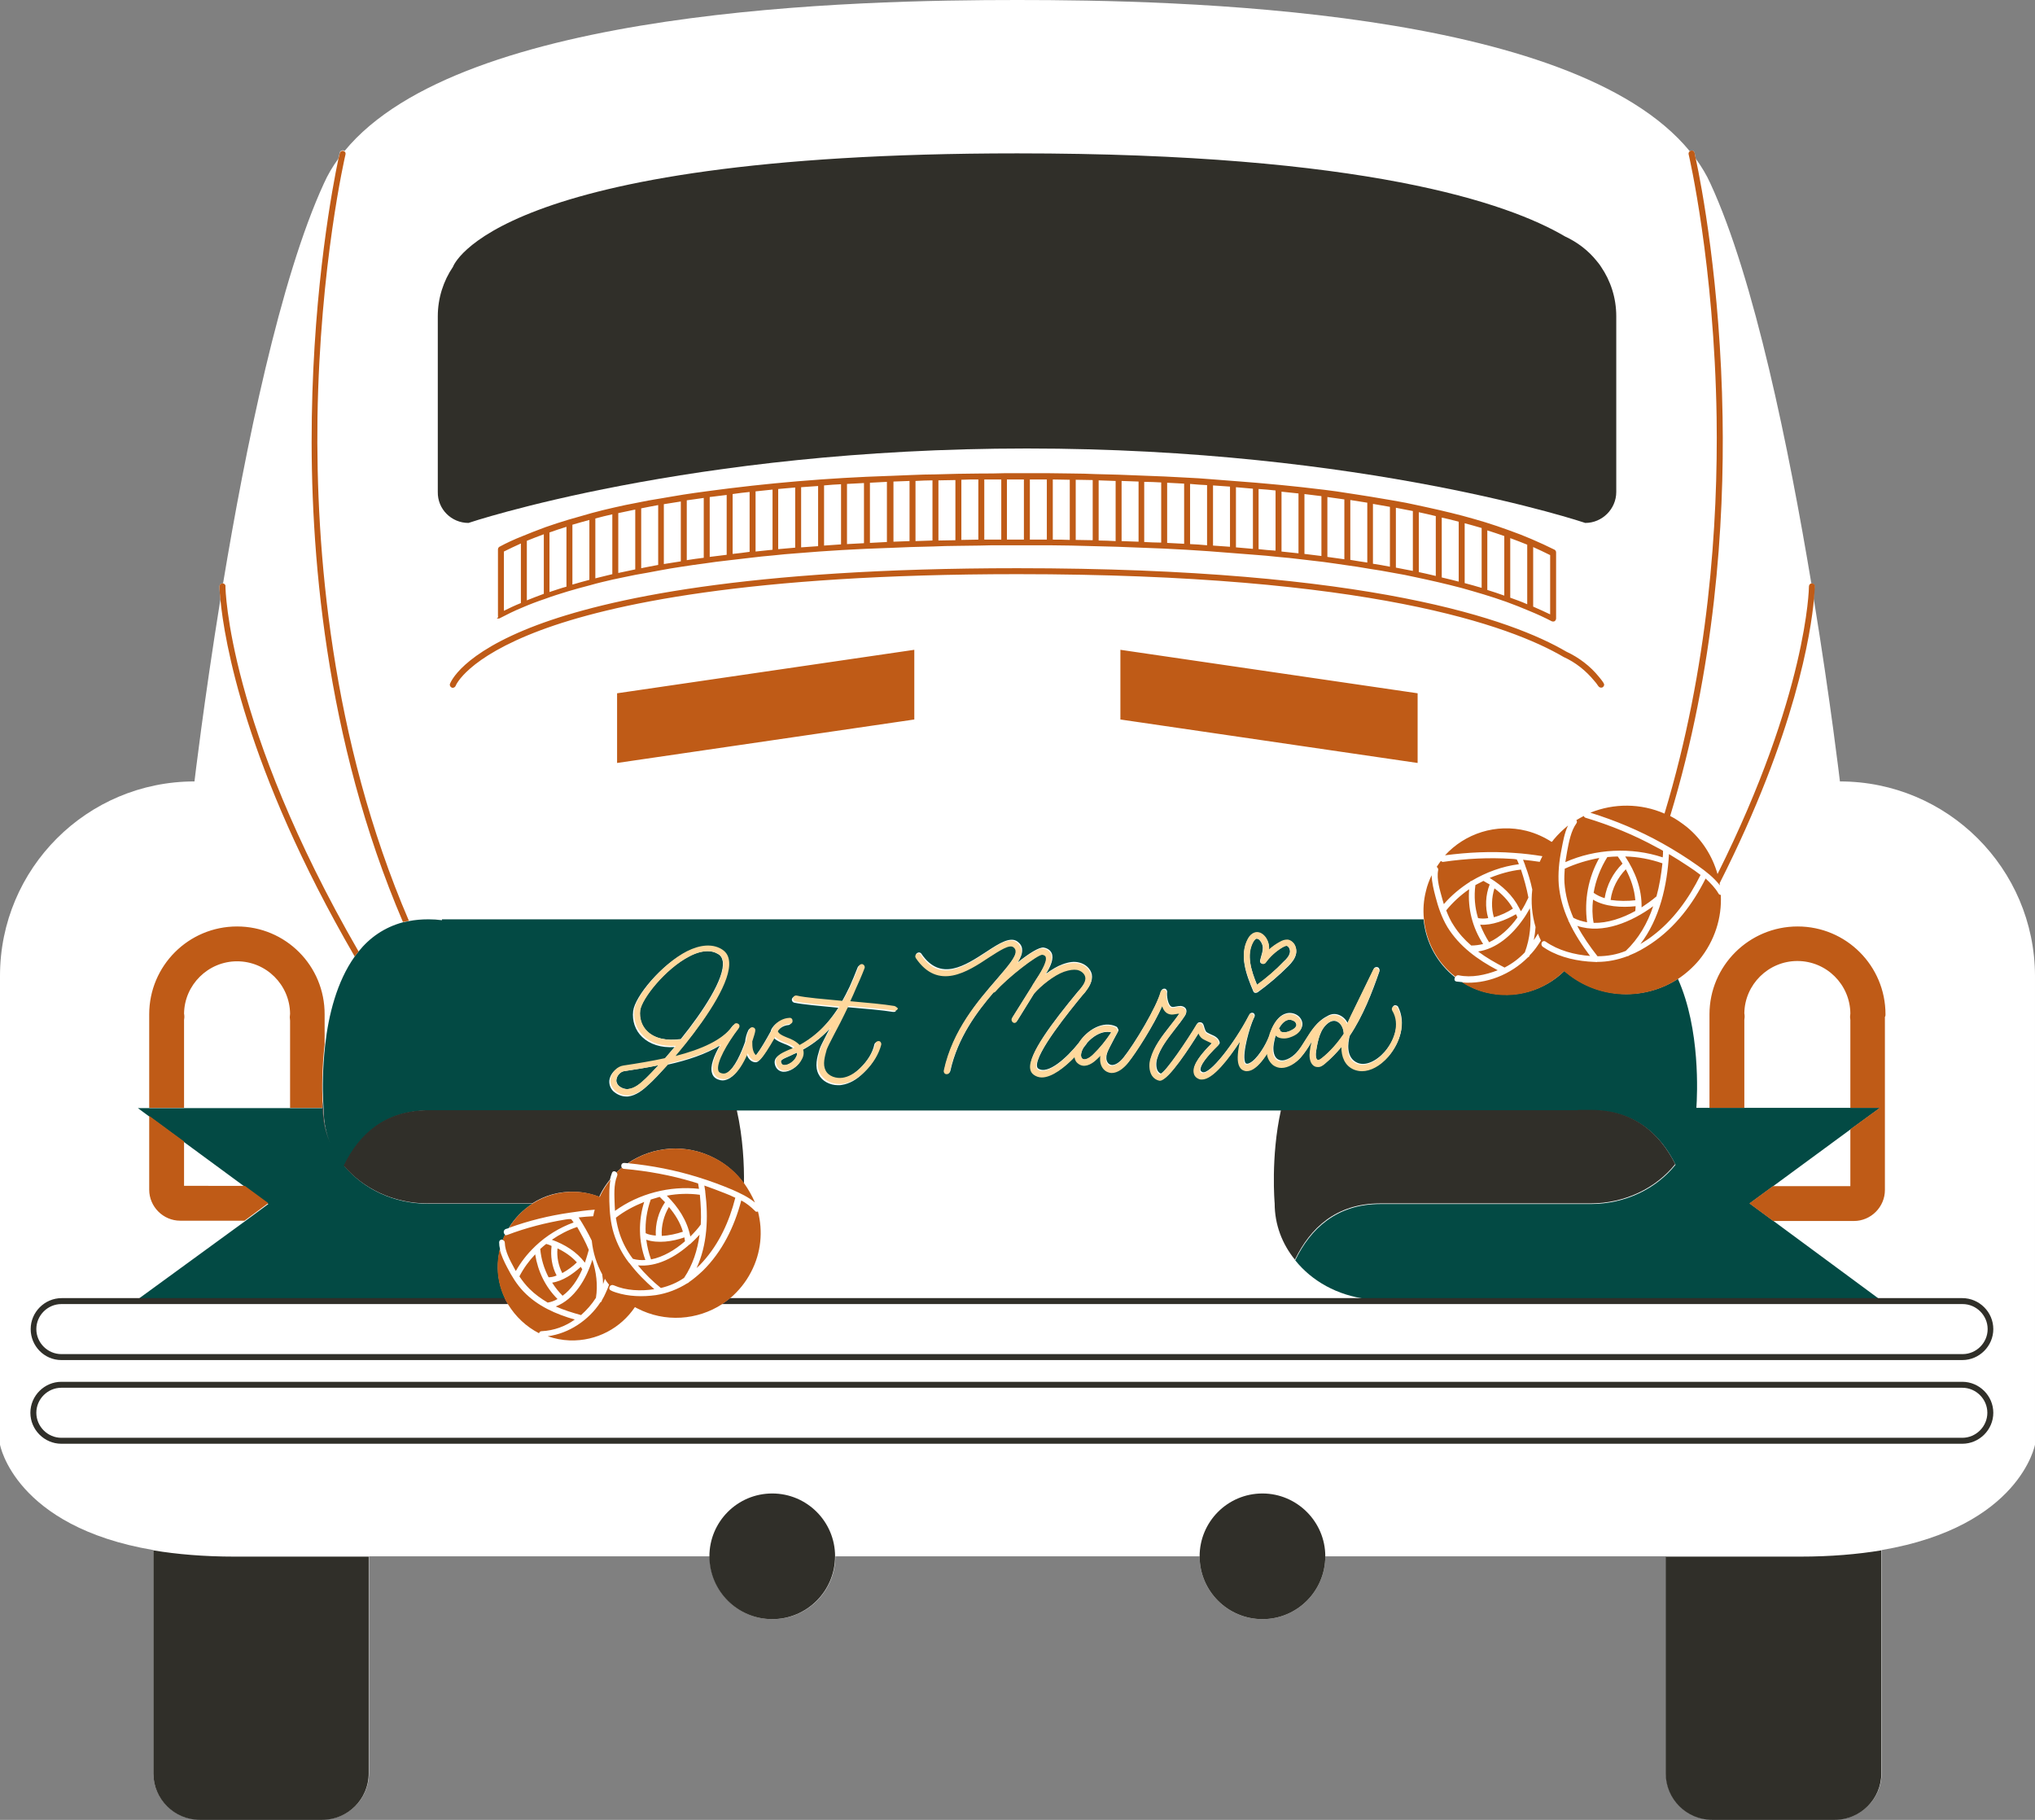
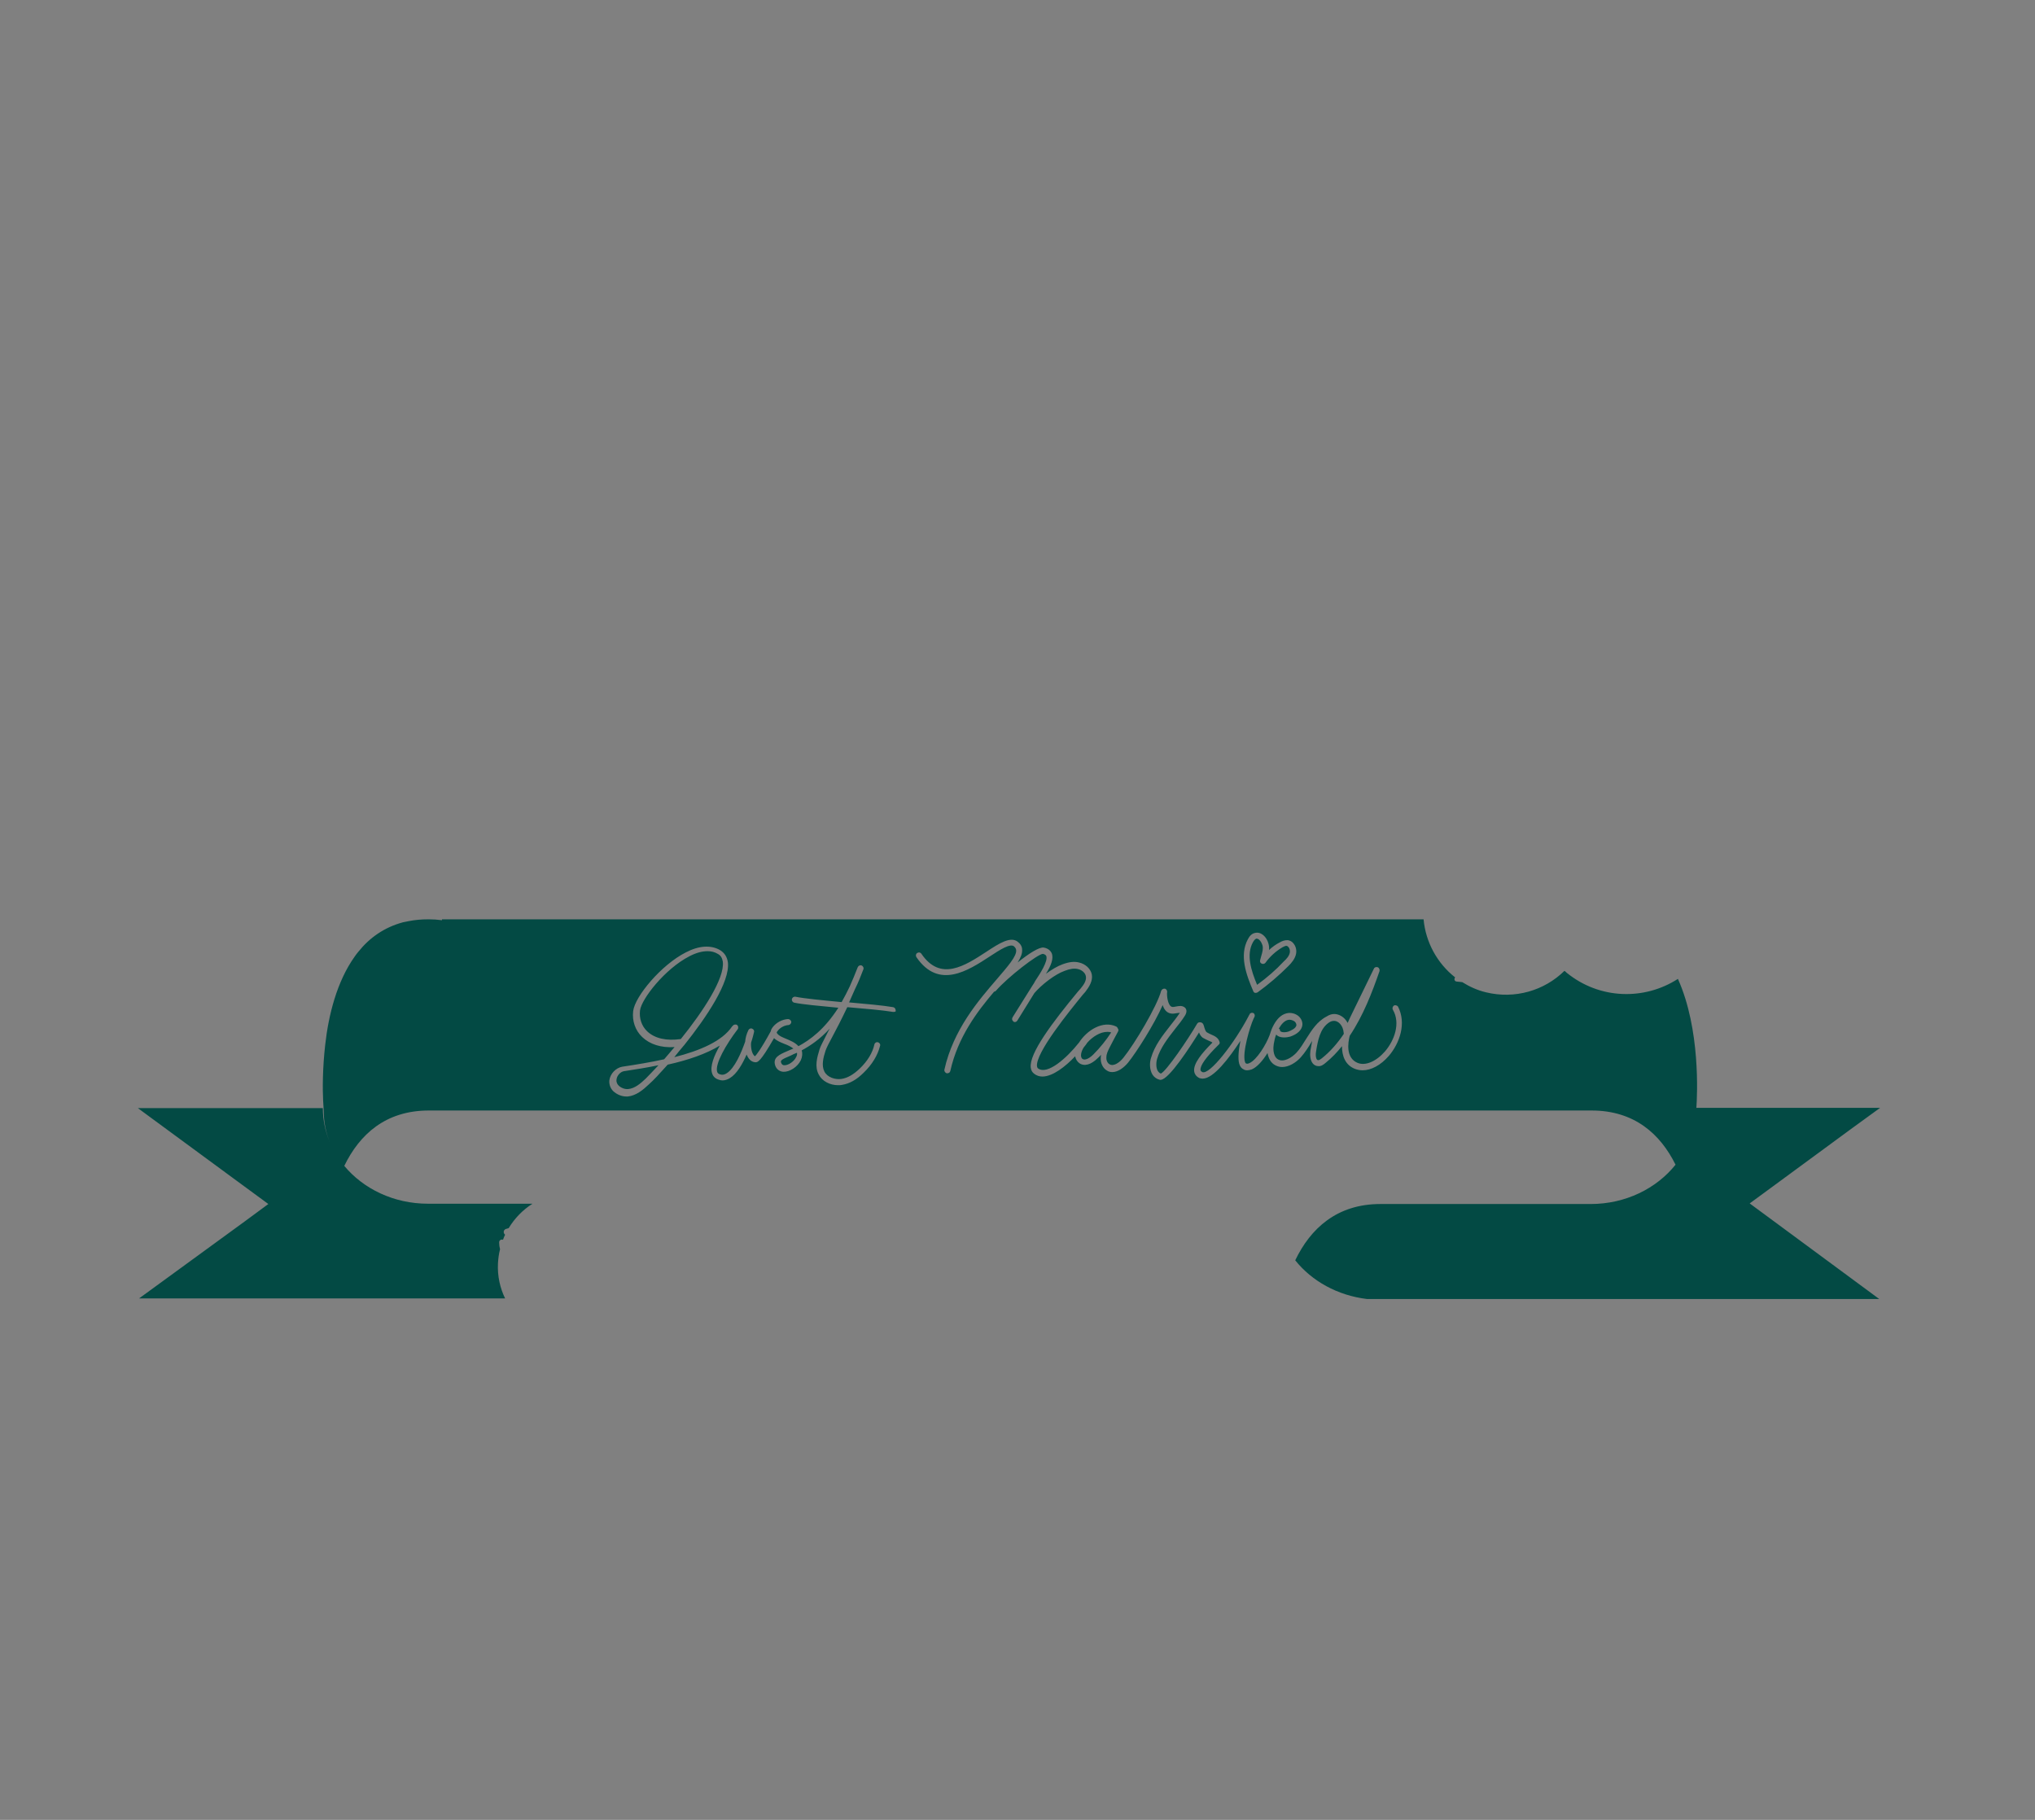
<svg xmlns="http://www.w3.org/2000/svg" fill="#000000" height="611.1" preserveAspectRatio="xMidYMid meet" version="1" viewBox="0.0 0.0 683.3 611.1" width="683.3" zoomAndPan="magnify">
  <rect x="0.0" y="0.0" width="683.3" height="611.1" fill="#808080" stroke="none" />
  <g id="change1_1">
-     <path d="M617.8,262.4c0,0-3.1-26.5-8.8-61.4c0.2-2.6,0.3-4,0.3-4.1c0-0.6-0.4-1-1-1c0,0-0.1,0-0.1,0 c-7.5-45.1-19.1-102.3-33.9-134.3c-1.3-2.9-3-5.7-4.9-8.3c-0.3-1.3-0.4-2-0.4-2c-0.1-0.5-0.7-0.9-1.2-0.7c-0.1,0-0.3,0.1-0.4,0.2 C528,2.6,394.9,0,341.6,0c-53.4,0-186.5,2.6-225.9,50.7c-0.1-0.1-0.2-0.2-0.4-0.2c-0.5-0.1-1.1,0.2-1.2,0.7c0,0-0.2,0.8-0.5,2.1 c-1.9,2.6-3.5,5.3-4.8,8.2c-14.8,32.1-26.4,89.2-33.9,134.4c-0.1,0-0.1,0-0.2,0c-0.6,0-1,0.4-1,1c0,0.1,0,1.6,0.3,4.4 c-5.6,34.7-8.7,61.1-8.7,61.1C29.2,262.4,0,291.6,0,327.7v157.4c0,0,4.9,27.5,51.5,35.4v74.9c0,8.6,7,15.6,15.6,15.6h41.2 c8.6,0,15.6-7,15.6-15.6v-72.8c30.2,0,70.2,0,114.4,0c0,11.7,9.5,21.1,21.1,21.1c11.7,0,21.1-9.5,21.1-21.1c40.2,0,82.1,0,122.3,0 c0,11.7,9.5,21.1,21.1,21.1c11.7,0,21.1-9.5,21.1-21.1c44.2,0,84.2,0,114.4,0v72.8c0,8.6,7,15.6,15.6,15.6h41.2 c8.6,0,15.6-7,15.6-15.6v-74.9c46.5-7.9,51.5-35.4,51.5-35.4V327.7C683.2,291.6,653.9,262.4,617.8,262.4z" fill="#ffffff" />
-   </g>
+     </g>
  <g id="change2_1">
    <path d="M587.5,404.1l7.9-5.8l26-19.1l9.9-7.2h-9.9h-35.7H574h-4.4c0.3-4.3,1.4-26.4-6.2-43.3 c-11.3,7.3-26.4,6.9-37.4-2.1c-0.2-0.2-0.4-0.4-0.7-0.6c-6.7,6.6-16.6,9.6-26.4,7.2c-2.9-0.7-5.5-1.9-7.9-3.4 c-0.6-0.1-1.2-0.1-1.9-0.2c-0.8-0.1-0.9-0.9-0.5-1.4c-6-4.7-9.9-11.8-10.6-19.5H344.5H148.4v0.3c-1.5-0.2-2.9-0.3-4.5-0.3 c-2.4,0-4.6,0.2-6.6,0.6c-0.7,0.1-1.3,0.3-2,0.4c-6.3,1.7-11.2,5.2-14.9,9.8c-0.5,0.6-0.9,1.1-1.3,1.7c-6,8.4-8.8,19.7-9.9,29.6 c-0.9,7.9-0.9,14.9-0.7,18.8c0.1,2.1,0.2,3.3,0.2,3.3c0,3.8,0.7,7.4,2.1,10.8c-1.5-3.6-2.4-7.5-2.4-11.6H97.5H61.8H50.1h-3.8 l3.8,2.8l11.7,8.6l20.4,15l7.9,5.8l-8,5.9L46.7,436h122.9c-1.7-3.5-2.6-7.5-2.4-11.7c0.1-1.7,0.3-3.3,0.7-4.8 c-0.2-0.8-0.3-1.5-0.3-2.3c0-0.8,0.7-1.1,1.3-0.9c0.2-0.6,0.4-1.1,0.7-1.7c-0.6-0.4-0.7-1.5,0.2-1.9c0.3-0.1,0.6-0.2,1-0.3 c2-3.3,4.7-6.1,8-8.2h-35.1c-11.5,0-21.7-5-28.1-12.7c5.1-10.5,13.8-18.6,28.4-18.6h4.5v0h99.1h97h85.6h99.7v0h4.5 c14.4,0,23.1,7.9,28.2,18.2c-6.4,8-16.8,13.2-28.5,13.2h-70.6v0c-14.7,0-23.5,8.3-28.6,18.9c5.6,7,14.2,11.8,24.1,13h172L595.5,410 L587.5,404.1z M419,315.4c0.6-1.2,1.4-1.9,2.3-2.1c2.1-0.6,4,1.3,4.6,3.5c0.2,0.7,0.3,1.5,0.2,2.2c1.1-1,2.3-1.9,3.7-2.6 c0.7-0.4,1.5-0.7,2.4-0.7c0.9,0,1.7,0.5,2.2,1.2c0.7,0.9,1,2.1,0.8,3.3c-0.3,1.7-1.5,3.1-2.6,4.2c-3.2,3.2-6.7,6.2-10.3,8.8 c-0.2,0.1-0.4,0.2-0.6,0.2c-0.1,0-0.2,0-0.3,0c-0.3-0.1-0.5-0.3-0.6-0.6C418.4,327.2,416.1,320.8,419,315.4z M300.1,339.8 c-0.1,0-0.1,0-0.2,0c-3.6-0.6-9.6-1.1-15.4-1.6c-2,4.2-3.7,7.5-5,9.9c-1.2,2.2-2,3.8-2.3,4.7c-0.8,2.4-1.4,5-0.4,7 c1,2,3.7,2.8,5.7,2.5c2.1-0.3,4.1-1.5,6.2-3.5c2.6-2.5,4.3-5.3,4.9-8.1c0.1-0.5,0.7-0.9,1.2-0.7c0.5,0.1,0.9,0.7,0.7,1.2 c-0.8,3.2-2.7,6.3-5.5,9c-2.4,2.4-4.8,3.7-7.3,4.1c-0.4,0.1-0.8,0.1-1.3,0.1c-2.8,0-5.4-1.4-6.5-3.6c-1.4-2.6-0.6-5.6,0.3-8.5 c0.3-1,1.2-2.6,2.4-5c0.3-0.6,0.6-1.2,1-1.9c-3.3,3.6-6.6,5.8-9.4,7.3c0.3,1,0.2,2.2-0.3,3.3c-1.1,2.3-3.8,4-5.9,3.9 c-1.3-0.1-2.3-0.9-2.7-2.1c-0.9-2.7,1.4-3.7,4.2-4.9c0.6-0.3,1.2-0.5,1.9-0.8c-0.9-0.7-2-1.2-3.1-1.6c-1.2-0.5-2.5-1-3.4-1.9 c-4.7,8.2-5.5,8.1-6.3,8.1c-1.5-0.1-2.4-1.3-2.9-2.6c-1.4,3.2-3.3,6.5-5.6,7.9c-0.8,0.5-1.7,0.8-2.5,0.8c-0.4,0-0.8-0.1-1.1-0.2 c-1.2-0.3-2.1-1.1-2.4-2.2c-0.8-2.3,0.7-6,2.6-9.3c-4.6,2.8-10.7,4.9-17.5,6.4c-2.6,2.9-4.8,5.3-6.3,6.6c-2,1.9-4.3,3.8-7.1,4.1 c-0.2,0-0.4,0-0.5,0c-1.6,0-3.2-0.7-4.4-1.8c-1-1-1.4-2.3-1.3-3.6c0.3-2.3,2.2-4.2,4.3-4.6c4.7-0.7,9.6-1.5,14.1-2.5 c1.1-1.3,2.3-2.7,3.5-4.1c-4.5,0.3-8.3-0.9-10.9-3.4c-2.3-2.2-3.4-5.4-3-8.7c0.6-4.9,9.4-15.5,17.7-19.7c4.4-2.3,8.4-2.5,11.4-0.8 c1.5,0.9,2.4,2.2,2.7,4.1c0.8,6.6-7.1,18.4-14.7,27.9c0,0-0.1,0.1-0.1,0.1c-1.1,1.3-2.2,2.6-3.2,3.9c8.7-2.2,16.1-5.4,19.4-10.3 c0.1-0.1,0.2-0.2,0.3-0.3c0,0,0,0,0,0c0.3-0.4,1-0.5,1.4-0.2c0.4,0.3,0.5,1,0.2,1.4c-3.9,5.1-7.7,11.7-6.9,14.3 c0.1,0.3,0.3,0.7,1.1,0.9c0.7,0.2,1.3,0.1,2.1-0.4c2.7-1.7,4.9-6.9,6.2-10.6c0.1-1.3,0.5-2.7,1.1-3.9c0.2-0.4,0.7-0.7,1.2-0.5 c0.5,0.2,0.8,0.6,0.7,1.1c-0.1,0.4-0.4,1.8-1,3.6c-0.1,0.9,0,1.8,0.2,2.7c0.2,0.8,0.6,1.6,1.1,1.9c0.4-0.4,1.8-2,5.3-8.4 c0.1-0.6,0.4-1,0.6-1.3c1.2-1.6,3.2-2.7,5.2-2.8c0.5,0,1,0.4,1.1,0.9c0,0.6-0.4,1-0.9,1.1c-1.4,0.1-2.8,0.8-3.7,2 c-0.2,0.3-0.3,0.4-0.3,0.5c0,0,0,0.2,0.3,0.5c0.6,0.7,1.6,1.1,2.8,1.6c1.4,0.6,3,1.2,4.2,2.5c3.9-2.1,8.7-5.6,13.4-12.9 c-6.2-0.6-11.9-1.1-14.8-1.7c-0.5-0.1-0.9-0.6-0.8-1.2c0.1-0.5,0.6-0.9,1.2-0.8c2.9,0.6,9.2,1.2,15.5,1.8c0.9-1.6,1.8-3.3,2.7-5.2 c0.9-2,1.8-4.2,2.7-6.5c0.2-0.5,0.8-0.8,1.3-0.6c0.5,0.2,0.8,0.8,0.6,1.3c-0.9,2.4-1.8,4.6-2.8,6.6c-0.7,1.6-1.4,3.1-2,4.5 c5.6,0.5,11.3,1,14.8,1.6c0.5,0.1,0.9,0.6,0.8,1.1C301,339.5,300.6,339.8,300.1,339.8z M466.3,354.6c-2.7,3.1-5.9,4.8-8.8,4.8 c-0.9,0-1.8-0.2-2.6-0.5c-3.2-1.3-4.3-4.3-4.3-7.6c-1.6,2-3.4,3.9-5.5,5.6c-0.7,0.6-1.5,1.2-2.5,1.1c-0.7,0-1.4-0.4-1.8-0.9 c-0.9-1.1-1-2.9-0.8-4.3c0.2-1.1,0.4-2.2,0.6-3.3c-0.1,0.2-0.2,0.4-0.3,0.5c-1,1.7-2.1,3.4-3.5,5c-1.6,1.8-4,3.3-6.3,3.3 c-1,0-1.9-0.3-2.8-0.9c-1.1-0.8-1.8-2.1-2.1-3.8c-1.5,2.4-3.4,4.7-5.3,5.5c-0.6,0.2-1.1,0.3-1.5,0.3c-0.5,0-0.9-0.1-1.2-0.3 c-0.7-0.3-1.2-0.9-1.5-1.9c-0.5-1.8-0.2-4.7,0.4-7.7c-3.8,5.8-9,12.7-12.7,12.7c-0.4,0-0.8-0.1-1.1-0.2c-1.2-0.6-1.6-1.5-1.7-2.1 c-0.5-2.7,2.7-6.4,6.1-9.8c-0.2-0.2-0.7-0.4-1.4-0.7c-0.5-0.2-1-0.5-1.6-0.8c-0.8-0.4-1.2-1.2-1.5-1.9c-2.8,4.5-10.1,15.9-12.9,15.9 c-0.1,0-0.1,0-0.2,0c-1-0.2-1.9-0.8-2.5-1.7c-1.1-1.8-1-4.2-0.5-5.7c1.2-4.1,3.8-7.4,6.3-10.6c1.1-1.4,2.3-2.9,3.3-4.4 c0,0,0-0.1,0.1-0.1c-0.3,0-0.7,0.1-1,0.1c-0.7,0.1-1.4,0.3-2.2,0.1c-1.4-0.3-2.2-1.5-2.6-2.8c-2.9,6.6-8.8,15.8-11.6,19.3 c-1.4,1.7-3.4,3.2-5.3,3.2c-0.6,0-1.2-0.1-1.8-0.5c-1.4-0.8-2.2-2.5-2.1-4.3c0-0.4,0.1-0.7,0.1-1c-0.3,0.4-0.7,0.7-1.1,1.1 c-2.2,2.2-4.5,2.9-6.2,1.7c-0.8-0.6-1.2-1.4-1.4-2.3c-3.2,3.4-7.5,6.8-11,6.8c-1,0-1.9-0.3-2.7-0.9c-0.7-0.5-1.1-1.2-1.2-2.1 c-0.6-4.7,7.2-15.1,15.9-25.6l0.8-0.9c1.1-1.3,2.1-2.8,1.8-4.2c-0.2-1.1-1.3-2.1-2.7-2.4c-1.2-0.3-2.6-0.1-4.4,0.6 c-3.4,1.2-7.9,4.8-10.2,7.5l-5.7,9.2c-0.2,0.3-0.5,0.5-0.8,0.5c-0.2,0-0.4,0-0.5-0.2c-0.5-0.3-0.6-0.9-0.3-1.4l6.7-10.7 c0.3-0.4,0.6-0.9,0.9-1.5c1.6-2.4,4.4-6.7,3.7-8.4c-0.1-0.1-0.2-0.5-1.1-0.7c-1.7,0-11.8,7.8-15.8,12.4c-0.2,0.2-0.4,0.3-0.6,0.3 c-5.7,6.7-12.2,15.3-14.7,26.6c-0.1,0.5-0.5,0.8-1,0.8c-0.1,0-0.1,0-0.2,0c-0.5-0.1-0.9-0.7-0.8-1.2c3-13.5,11.5-23.3,17.7-30.5 c3.5-4.1,6.6-7.6,6.4-9.6c0-0.5-0.3-0.9-0.7-1.3c-1.3-1.1-4.7,1.1-8.2,3.4c-7.2,4.7-17.1,11.2-24.6,0.2c-0.3-0.5-0.2-1.1,0.3-1.4 c0.5-0.3,1.1-0.2,1.4,0.3c6.4,9.4,14.6,4,21.8-0.7c4.4-2.9,8.2-5.3,10.6-3.3c0.9,0.7,1.4,1.6,1.4,2.6c0.1,1.3-0.5,2.7-1.5,4.3 c3.6-2.9,7.3-5.3,8.8-5c1.6,0.3,2.3,1.2,2.6,1.8c0.8,1.8-0.2,4.3-1.9,7c1.9-1.4,3.9-2.6,5.6-3.2c2.2-0.8,3.9-1,5.5-0.6 c2.2,0.5,3.9,2.1,4.3,4c0.4,2.2-0.9,4.2-2.2,5.9l-0.8,0.9c-4.4,5.4-16,19.6-15.4,24.1c0.1,0.4,0.2,0.6,0.4,0.7 c3.1,2.2,9.5-3.4,13.7-8.7c0,0,0,0,0,0c2.7-4.2,8-7.5,12.5-5.4c0.2,0.1,0.4,0.3,0.5,0.6c0.3,0.3,0.3,0.8,0.1,1.1 c-1,1.8-1.9,3.6-2.8,5.3c-0.6,1.2-1.1,2.2-1.1,3.3c-0.1,0.9,0.3,2,1.1,2.4c1.4,0.8,3.4-0.7,4.6-2.2c3.8-4.7,11.3-17.3,12.7-22.5 c0,0,0-0.1,0.1-0.1c0-0.1,0-0.1,0.1-0.2c0-0.1,0.1-0.1,0.1-0.1c0,0,0.1-0.1,0.1-0.1c0.1,0,0.1-0.1,0.2-0.1c0.1,0,0.1,0,0.2-0.1 c0.1,0,0.1,0,0.2,0c0,0,0.1,0,0.1,0c0,0,0,0,0.1,0c0,0,0,0,0.1,0c0,0,0.1,0,0.1,0.1c0.1,0,0.1,0,0.2,0.1c0.1,0,0.1,0.1,0.1,0.1 c0,0,0.1,0.1,0.1,0.1c0,0.1,0.1,0.1,0.1,0.2c0,0.1,0,0.1,0.1,0.2c0,0.1,0,0.1,0,0.2c0,0,0,0.1,0,0.1c-0.2,1.1,0.2,4.6,1.6,5 c0.4,0.1,0.8,0,1.3-0.1c0.5-0.1,1.1-0.2,1.7-0.2c0.7,0.1,1.2,0.3,1.6,0.8c0.3,0.5,0.5,1.2-0.2,2.4c-1,1.6-2.2,3.1-3.4,4.6 c-2.5,3.2-4.9,6.3-6,10c-0.4,1.5-0.3,3.2,0.3,4.1c0.3,0.4,0.6,0.7,1,0.8c1.8-0.8,9-11.3,12.2-16.8c0,0,0,0,0.1-0.1 c0-0.1,0.1-0.1,0.1-0.1c0.1,0,0.1-0.1,0.2-0.1c0,0,0,0,0.1-0.1c0,0,0.1,0,0.1,0c0.1,0,0.1,0,0.2,0c0.1,0,0.1,0,0.2,0 c0.1,0,0.1,0,0.2,0c0.1,0,0.1,0,0.2,0.1c0,0,0.1,0,0.1,0c0,0,0,0,0.1,0.1c0.1,0,0.1,0.1,0.2,0.1c0,0.1,0.1,0.1,0.1,0.2 c0,0,0,0.1,0.1,0.1c0.2,0.4,0.3,0.8,0.4,1.2c0.3,0.9,0.5,1.4,0.9,1.6c0.5,0.3,1,0.5,1.4,0.7c1.2,0.5,2.4,1.1,2.8,2.5 c0.1,0.3,0,0.7-0.3,0.9c-4.3,4.2-6.3,7.1-6.1,8.5c0,0.2,0.1,0.4,0.6,0.7c2.4,1.1,10.8-9.7,15.6-18.9c0.1-0.2,0.2-0.4,0.3-0.5 c0,0,0,0,0,0c0,0,0,0,0,0c0,0,0-0.1,0-0.1c0,0,0.1-0.1,0.1-0.1c0-0.1,0.1-0.1,0.1-0.1c0,0,0.1-0.1,0.2-0.1c0.1,0,0.1-0.1,0.2-0.1 c0.1,0,0.1,0,0.2,0c0.1,0,0.1,0,0.2,0c0.1,0,0.1,0,0.2,0.1c0,0,0.1,0,0.1,0c0,0,0,0,0,0c0,0,0,0,0,0c0,0,0.1,0.1,0.1,0.1 c0.1,0,0.1,0.1,0.1,0.1c0,0.1,0.1,0.1,0.1,0.2c0,0.1,0.1,0.1,0.1,0.2c0,0.1,0,0.1,0,0.2c0,0.1,0,0.1,0,0.2c0,0.1,0,0.1-0.1,0.2 c0,0,0,0.1,0,0.1c0,0-0.1,0.2-0.3,0.6c-1.2,2.6-3.8,11.3-2.9,14.4c0.1,0.3,0.2,0.6,0.4,0.6c0.1,0.1,0.5,0.2,1.1-0.1 c2.5-1.1,5.6-6.2,6.8-9.4c0.3-0.9,0.6-1.9,1-2.7c1.2-2.5,2.7-4.1,4.6-4.6c1.4-0.4,3,0,4.1,0.9c0.9,0.8,1.4,1.9,1.3,3 c-0.2,1.7-1.7,3.1-4.1,3.9c-1.1,0.3-2.9,0.5-4.1-0.2c-0.2-0.1-0.4-0.3-0.6-0.5c-0.4,1-0.6,2-0.8,3.1c-0.2,1.1-0.4,3.9,1.2,5.1 c2,1.4,4.9-0.5,6.4-2.1c1.3-1.4,2.3-3.1,3.3-4.7c1.8-2.8,3.6-5.8,6.9-7.5c0.8-0.5,1.6-0.8,2.5-0.8c1.5,0,3.4,0.9,4.5,3 c0.4-1,0.9-1.9,1.3-2.8l7.5-15.4c0.2-0.5,0.8-0.7,1.3-0.5c0.5,0.2,0.7,0.8,0.6,1.3c-2.5,7.2-5.5,15-10,21.7 c-0.6,2.3-1.4,7.4,2.6,9.1c2.6,1.1,6.2-0.4,9.2-3.8c3.2-3.7,5.3-9.5,2.7-14c-0.3-0.5-0.1-1.1,0.3-1.4s1.1-0.1,1.4,0.3 C472.3,343.6,470,350.3,466.3,354.6z M451.2,347c0,0.1,0,0.1,0,0.2c-2.1,3.1-4.5,5.9-7.4,8.2c-0.4,0.3-0.8,0.6-1.2,0.6 c-0.2,0-0.3-0.1-0.4-0.2c-0.4-0.5-0.5-1.6-0.3-2.7c0.6-3.9,1.4-7.5,4-9.5c0.5-0.4,1.2-0.8,2-0.8c0,0,0,0,0.1,0 C449.2,342.8,451,344.1,451.2,347z M373.1,346.7c-1.7,2.6-3.7,5.1-6,7.4c-1.1,1.1-2.7,2.1-3.6,1.5c-1-0.7-0.4-2.7,0.4-3.9 c0.5-0.6,0.9-1.1,1.2-1.6c1.8-2,4.3-3.6,6.7-3.6C372.2,346.5,372.6,346.5,373.1,346.7z M429.8,346c0-0.3-0.2-0.5-0.4-0.6 c0.9-1.6,1.9-2.6,3-2.9c0.7-0.2,1.6,0,2.3,0.5c0.3,0.3,0.6,0.7,0.6,1.2c-0.1,1.2-2,1.9-2.7,2.2c-0.9,0.3-2,0.3-2.5,0 C429.9,346.3,429.8,346.2,429.8,346z M422.1,330.7c-2-4.8-3.7-10.1-1.4-14.3c0.4-0.7,0.7-1,1.1-1.2c0.1,0,0.2,0,0.2,0 c0.8,0,1.6,1.2,1.9,2.2c0.3,1.1,0,2.3-0.4,3.6c-0.1,0.5-0.3,1-0.4,1.5c-0.1,0.5,0.1,0.9,0.6,1.1c0.4,0.2,1,0,1.2-0.3 c1.5-2.1,3.5-3.9,5.7-5.2c0.5-0.2,0.9-0.5,1.3-0.5c0.4,0,0.6,0.3,0.8,0.5c0.3,0.4,0.5,1.1,0.4,1.7c-0.2,1.2-1.1,2.2-2.1,3.1 C428.4,325.7,425.4,328.3,422.1,330.7z M267.6,353.5c0.1,0.5,0,1-0.3,1.5c-0.7,1.5-2.7,2.8-4,2.7c-0.5,0-0.8-0.3-1-0.8 c-0.3-0.8,0-1.1,3.1-2.4C266,354.2,266.8,353.8,267.6,353.5z M228.6,348.9c-4.8,0.7-8.8-0.2-11.3-2.6c-1.9-1.8-2.7-4.4-2.4-7 c0.5-3.9,8.4-14,16.6-18.2c2.3-1.2,4.3-1.7,6.1-1.7c1.3,0,2.4,0.3,3.4,0.9c1,0.5,1.5,1.4,1.7,2.6 C243.4,328.5,236.1,339.6,228.6,348.9z M209.5,359.7c3.9-0.6,7.8-1.2,11.6-2c-1.7,1.8-3.1,3.3-4.3,4.5c-1.7,1.6-3.6,3.3-5.9,3.5 c-1.1,0.1-2.4-0.4-3.2-1.2c-0.4-0.4-0.8-1.1-0.7-1.9C207.1,361.2,208.3,359.9,209.5,359.7z" fill="#034a44" />
  </g>
  <g id="change3_1">
-     <path d="M78.8,522.7c9.8,0,25.3,0,45,0v72.8c0,8.6-7,15.6-15.6,15.6H67.1c-8.6,0-15.6-7-15.6-15.6v-74.9 C59.3,521.9,68.4,522.7,78.8,522.7z M559.3,522.7v72.8c0,8.6,7,15.6,15.6,15.6h41.2c8.6,0,15.6-7,15.6-15.6v-74.9 c-7.9,1.3-16.9,2.1-27.3,2.1C594.6,522.7,579,522.7,559.3,522.7z M259.3,501.5c-11.7,0-21.1,9.5-21.1,21.1 c0,11.7,9.5,21.1,21.1,21.1c11.7,0,21.1-9.5,21.1-21.1C280.4,511,271,501.5,259.3,501.5z M423.9,501.5c-11.7,0-21.1,9.5-21.1,21.1 c0,11.7,9.5,21.1,21.1,21.1c11.7,0,21.1-9.5,21.1-21.1C445,511,435.5,501.5,423.9,501.5z M157.3,175.6c0,0,74-25,187.5-25 s187.5,25,187.5,25c5.7,0,10.4-4.7,10.4-10.4v-57.7c0-0.1,0-0.3,0-0.4c0-0.3,0-0.6,0-0.9c0-6.2-1.9-11.9-5.1-16.6c0,0-0.4-0.7-1.5-2 c-2.8-3.5-6.5-6.3-10.6-8.2c-19.2-11.3-67.3-27.9-183.9-27.9c-176.5,0-189.5,38.1-189.5,38.1l0,0c-3.2,4.7-5.1,10.5-5.1,16.6 c0,0.3,0,0.6,0,0.9c0,0.1,0,0.3,0,0.4v57.7C146.9,171,151.6,175.6,157.3,175.6z M143.6,404.1h35.1c4.2-2.7,9.1-4.1,14.4-3.9 c2.8,0.1,5.6,0.7,8.1,1.7c0.1-0.3,0.3-0.6,0.4-0.9c0.9-1.8,2-3.4,3.2-4.9c0.2-0.8,0.4-1.6,0.7-2.3c0.3-0.7,1.1-0.6,1.5-0.1 c0.6-0.6,1.2-1.1,1.8-1.6c-0.4-0.6-0.2-1.6,0.8-1.6c0.4,0,0.8,0.1,1.2,0.1c8.4-5.7,19.5-6.7,29.1-1.7c4.1,2.1,7.4,5.1,9.9,8.5 c0.1-6-0.3-15.3-2.4-24.6h-99.1v0h-4.5c-14.6,0-23.3,8.1-28.4,18.6C121.9,399.1,132.1,404.1,143.6,404.1z M108.6,372.8 c0,0-0.1-1.2-0.2-3.3c-0.1,0.8-0.1,1.7-0.1,2.5c0,4.1,0.8,8,2.4,11.6C109.3,380.2,108.6,376.6,108.6,372.8z M529.8,372.8 L529.8,372.8l-99.7,0c-3.5,15.8-2.1,31.3-2.1,31.3c0,7.1,2.5,13.6,6.8,18.9c5.1-10.6,13.8-18.9,28.6-18.9v0H534 c11.7,0,22.1-5.2,28.5-13.2c-5.2-10.3-13.8-18.2-28.2-18.2H529.8z M20.6,456.7h638.3c5.7,0,10.4-4.7,10.4-10.4s-4.7-10.4-10.4-10.4 h-28h-172H245.1c-0.9,0.7-1.8,1.4-2.7,2h416.6c4.6,0,8.4,3.8,8.4,8.4s-3.8,8.4-8.4,8.4H20.6c-4.6,0-8.4-3.8-8.4-8.4s3.8-8.4,8.4-8.4 h150c-0.4-0.6-0.7-1.3-1.1-2H46.7h-26c-5.7,0-10.4,4.7-10.4,10.4S14.9,456.7,20.6,456.7z M669.3,474.4c0,5.7-4.7,10.4-10.4,10.4 H20.6c-5.7,0-10.4-4.7-10.4-10.4S14.9,464,20.6,464h638.3C664.6,464,669.3,468.7,669.3,474.4z M667.3,474.4c0-4.6-3.8-8.4-8.4-8.4 H20.6c-4.6,0-8.4,3.8-8.4,8.4s3.8,8.4,8.4,8.4h638.3C663.5,482.8,667.3,479,667.3,474.4z" fill="#302f29" />
-   </g>
+     </g>
  <g id="change4_1">
-     <path d="M469.2,338.3c-0.3-0.5-0.9-0.6-1.4-0.3s-0.6,0.9-0.3,1.4c2.7,4.5,0.6,10.2-2.7,14c-2.9,3.4-6.5,4.9-9.2,3.8 c-4-1.6-3.2-6.8-2.6-9.1c4.5-6.7,7.5-14.5,10-21.7c0.2-0.5-0.1-1-0.6-1.3c-0.5-0.2-1.1,0-1.3,0.5l-7.5,15.4 c-0.4,0.9-0.9,1.9-1.3,2.8c-1.1-2.1-3-3-4.5-3c-0.8,0-1.6,0.3-2.5,0.8c-3.3,1.7-5.1,4.6-6.9,7.5c-1,1.6-2,3.3-3.3,4.7 c-1.5,1.6-4.4,3.5-6.4,2.1c-1.7-1.2-1.4-3.9-1.2-5.1c0.2-1.1,0.4-2.1,0.8-3.1c0.2,0.2,0.4,0.3,0.6,0.5c1.2,0.7,3,0.6,4.1,0.2 c2.5-0.8,3.9-2.1,4.1-3.9c0.1-1.1-0.3-2.2-1.3-3c-1.1-1-2.7-1.3-4.1-0.9c-1.9,0.5-3.4,2.1-4.6,4.6c-0.4,0.9-0.8,1.8-1,2.7 c-1.1,3.2-4.2,8.4-6.8,9.4c-0.7,0.3-1,0.1-1.1,0.1c-0.1-0.1-0.3-0.3-0.4-0.6c-0.9-3.1,1.7-11.9,2.9-14.4c0.2-0.4,0.3-0.6,0.3-0.6 c0,0,0-0.1,0-0.1c0-0.1,0-0.1,0.1-0.2c0-0.1,0-0.1,0-0.2c0-0.1,0-0.1,0-0.2c0-0.1,0-0.1-0.1-0.2c0-0.1-0.1-0.1-0.1-0.2 c0-0.1-0.1-0.1-0.1-0.1c0,0-0.1-0.1-0.1-0.1c0,0,0,0,0,0c0,0,0,0,0,0c0,0-0.1,0-0.1,0c-0.1,0-0.1,0-0.2-0.1c-0.1,0-0.1,0-0.2,0 c-0.1,0-0.1,0-0.2,0c-0.1,0-0.1,0-0.2,0.1c-0.1,0-0.1,0.1-0.2,0.1c-0.1,0-0.1,0.1-0.1,0.1c0,0-0.1,0.1-0.1,0.1c0,0,0,0.1,0,0.1 c0,0,0,0,0,0c0,0,0,0,0,0c-0.1,0.1-0.2,0.3-0.3,0.5c-4.8,9.2-13.2,20-15.6,18.9c-0.5-0.2-0.6-0.5-0.6-0.7c-0.3-1.4,1.8-4.3,6.1-8.5 c0.2-0.2,0.3-0.6,0.3-0.9c-0.3-1.4-1.6-2-2.8-2.5c-0.5-0.2-0.9-0.4-1.4-0.7c-0.4-0.2-0.6-0.8-0.9-1.6c-0.1-0.4-0.3-0.8-0.4-1.2 c0,0,0-0.1-0.1-0.1c0-0.1-0.1-0.1-0.1-0.2c0-0.1-0.1-0.1-0.2-0.1c0,0,0-0.1-0.1-0.1c0,0-0.1,0-0.1,0c-0.1,0-0.1-0.1-0.2-0.1 c-0.1,0-0.1,0-0.2,0c-0.1,0-0.1,0-0.2,0c-0.1,0-0.1,0-0.2,0c0,0-0.1,0-0.1,0c0,0-0.1,0-0.1,0.1c-0.1,0-0.1,0.1-0.2,0.1 c-0.1,0-0.1,0.1-0.1,0.1c0,0-0.1,0-0.1,0.1c-3.3,5.5-10.4,16-12.2,16.8c-0.4-0.1-0.8-0.4-1-0.8c-0.6-1-0.7-2.7-0.3-4.1 c1.1-3.7,3.5-6.7,6-10c1.1-1.5,2.3-3,3.4-4.6c0.8-1.1,0.6-1.9,0.2-2.4c-0.3-0.5-0.8-0.7-1.6-0.8c-0.6-0.1-1.2,0.1-1.7,0.2 c-0.5,0.1-1,0.2-1.3,0.1c-1.4-0.4-1.8-3.9-1.6-5c0,0,0-0.1,0-0.1c0-0.1,0-0.1,0-0.2c0-0.1,0-0.1-0.1-0.2c0-0.1,0-0.1-0.1-0.2 c0-0.1-0.1-0.1-0.1-0.1c0,0-0.1-0.1-0.1-0.1c-0.1,0-0.1-0.1-0.2-0.1c0,0-0.1,0-0.1-0.1c0,0,0,0-0.1,0c0,0,0,0-0.1,0c0,0-0.1,0-0.1,0 c-0.1,0-0.1,0-0.2,0c-0.1,0-0.1,0-0.2,0.1c-0.1,0-0.1,0-0.2,0.1c-0.1,0-0.1,0.1-0.1,0.1c0,0-0.1,0.1-0.1,0.1c0,0.1-0.1,0.1-0.1,0.2 c0,0,0,0.1-0.1,0.1c-1.3,5.2-8.9,17.9-12.7,22.5c-1.2,1.5-3.2,3-4.6,2.2c-0.8-0.5-1.1-1.6-1.1-2.4c0.1-1.1,0.5-2.2,1.1-3.3 c0.9-1.8,1.8-3.6,2.8-5.3c0.2-0.4,0.1-0.8-0.1-1.1c-0.1-0.2-0.3-0.4-0.5-0.6c-4.6-2.1-9.9,1.2-12.5,5.4c0,0,0,0,0,0 c-4.2,5.3-10.6,10.9-13.7,8.7c-0.1-0.1-0.3-0.3-0.4-0.7c-0.6-4.5,11-18.8,15.4-24.1l0.8-0.9c1.3-1.7,2.7-3.6,2.2-5.9 c-0.4-1.9-2.1-3.6-4.3-4c-1.6-0.3-3.3-0.1-5.5,0.6c-1.7,0.6-3.7,1.8-5.6,3.2c1.6-2.8,2.6-5.2,1.9-7c-0.3-0.7-1-1.5-2.6-1.8 c-1.5-0.3-5.2,2.1-8.8,5c1-1.6,1.6-3,1.5-4.3c-0.1-1-0.6-1.9-1.4-2.6c-2.5-2.1-6.2,0.4-10.6,3.3c-7.3,4.8-15.5,10.2-21.8,0.7 c-0.3-0.5-0.9-0.6-1.4-0.3c-0.5,0.3-0.6,0.9-0.3,1.4c7.5,11.1,17.4,4.6,24.6-0.2c3.6-2.3,6.9-4.5,8.2-3.4c0.5,0.4,0.7,0.8,0.7,1.3 c0.2,2-2.9,5.5-6.4,9.6c-6.2,7.1-14.8,16.9-17.7,30.5c-0.1,0.5,0.2,1.1,0.8,1.2c0.1,0,0.1,0,0.2,0c0.5,0,0.9-0.3,1-0.8 c2.5-11.3,9-20,14.7-26.6c0.2,0,0.5-0.1,0.6-0.3c4-4.6,14.1-12.4,15.8-12.4c0.9,0.2,1,0.5,1.1,0.7c0.7,1.7-2.2,6.1-3.7,8.4 c-0.4,0.5-0.7,1-0.9,1.5l-6.7,10.7c-0.3,0.5-0.1,1.1,0.3,1.4c0.2,0.1,0.3,0.2,0.5,0.2c0.3,0,0.7-0.2,0.8-0.5l5.7-9.2 c2.3-2.7,6.8-6.3,10.2-7.5c1.8-0.6,3.2-0.8,4.4-0.6c1.4,0.3,2.5,1.3,2.7,2.4c0.3,1.4-0.8,2.9-1.8,4.2l-0.8,0.9 c-8.6,10.5-16.5,20.9-15.9,25.6c0.1,0.9,0.5,1.6,1.2,2.1c0.8,0.6,1.8,0.9,2.7,0.9c3.5,0,7.7-3.4,11-6.8c0.1,0.9,0.5,1.7,1.4,2.3 c1.7,1.2,4,0.5,6.2-1.7c0.4-0.4,0.7-0.7,1.1-1.1c-0.1,0.3-0.1,0.7-0.1,1c-0.1,1.8,0.7,3.5,2.1,4.3c0.6,0.3,1.2,0.5,1.8,0.5 c2,0,3.9-1.5,5.3-3.2c2.8-3.4,8.7-12.7,11.6-19.3c0.4,1.3,1.2,2.5,2.6,2.8c0.8,0.2,1.5,0,2.2-0.1c0.4-0.1,0.7-0.1,1-0.1 c0,0,0,0.1-0.1,0.1c-1,1.5-2.2,3-3.3,4.4c-2.5,3.2-5.2,6.6-6.3,10.6c-0.5,1.5-0.6,4,0.5,5.7c0.6,0.9,1.5,1.5,2.5,1.7 c0.1,0,0.1,0,0.2,0c2.8,0,10.1-11.4,12.9-15.9c0.3,0.7,0.7,1.4,1.5,1.9c0.6,0.3,1.1,0.6,1.6,0.8c0.7,0.3,1.1,0.5,1.4,0.7 c-3.4,3.4-6.6,7.1-6.1,9.8c0.1,0.7,0.5,1.6,1.7,2.1c0.4,0.2,0.7,0.2,1.1,0.2c3.7,0,8.9-6.9,12.7-12.7c-0.6,2.9-1,5.8-0.4,7.7 c0.3,0.9,0.8,1.6,1.5,1.9c0.3,0.1,0.7,0.3,1.2,0.3c0.4,0,1-0.1,1.5-0.3c1.9-0.8,3.8-3.1,5.3-5.5c0.2,1.6,1,2.9,2.1,3.8 c0.9,0.6,1.8,0.9,2.8,0.9c2.3,0,4.6-1.5,6.3-3.3c1.4-1.6,2.5-3.3,3.5-5c0.1-0.2,0.2-0.4,0.3-0.5c-0.3,1.1-0.5,2.2-0.6,3.3 c-0.2,1.3-0.1,3.2,0.8,4.3c0.5,0.6,1.1,0.9,1.8,0.9c1,0.1,1.8-0.5,2.5-1.1c2-1.7,3.8-3.6,5.5-5.6c0,3.2,1.1,6.3,4.3,7.6 c0.8,0.3,1.7,0.5,2.6,0.5c2.9,0,6.1-1.7,8.8-4.8C470,350.3,472.3,343.6,469.2,338.3z M432.4,342.5c0.7-0.2,1.6,0,2.3,0.5 c0.3,0.3,0.6,0.7,0.6,1.2c-0.1,1.2-2,1.9-2.7,2.2c-0.9,0.3-2,0.3-2.5,0c-0.2-0.1-0.2-0.2-0.3-0.4c0-0.3-0.2-0.5-0.4-0.6 C430.2,343.8,431.3,342.8,432.4,342.5z M367.1,354c-1.1,1.1-2.7,2.1-3.6,1.5c-1-0.7-0.4-2.7,0.4-3.9c0.5-0.6,0.9-1.1,1.2-1.6 c1.8-2,4.3-3.6,6.7-3.6c0.5,0,0.9,0.1,1.4,0.2C371.4,349.3,369.4,351.8,367.1,354z M451.2,347.1c-2.1,3.1-4.5,5.9-7.4,8.2 c-0.4,0.3-0.8,0.6-1.2,0.6c-0.2,0-0.3-0.1-0.4-0.2c-0.4-0.5-0.5-1.6-0.3-2.7c0.6-3.9,1.4-7.5,4-9.5c0.5-0.4,1.2-0.8,2-0.8 c0,0,0,0,0.1,0c1.2,0,3,1.3,3.2,4.2C451.2,347,451.2,347.1,451.2,347.1z M421.4,333.2c0.1,0,0.2,0,0.3,0c0.2,0,0.4-0.1,0.6-0.2 c3.7-2.6,7.2-5.6,10.3-8.8c1.1-1.1,2.3-2.5,2.6-4.2c0.2-1.1-0.1-2.4-0.8-3.3c-0.6-0.7-1.4-1.2-2.2-1.2c-0.9,0-1.7,0.3-2.4,0.7 c-1.3,0.7-2.6,1.6-3.7,2.6c0.1-0.7,0-1.4-0.2-2.2c-0.6-2.2-2.5-4.1-4.6-3.5c-0.9,0.3-1.7,1-2.3,2.1c-2.9,5.4-0.6,11.7,1.8,17.2 C420.9,332.9,421.2,333.1,421.4,333.2z M420.8,316.4c0.4-0.7,0.7-1,1.1-1.2c0.1,0,0.2,0,0.2,0c0.8,0,1.6,1.2,1.9,2.2 c0.3,1.1,0,2.3-0.4,3.6c-0.1,0.5-0.3,1-0.4,1.5c-0.1,0.5,0.1,0.9,0.6,1.1c0.4,0.2,1,0,1.2-0.3c1.5-2.1,3.5-3.9,5.7-5.2 c0.5-0.2,0.9-0.5,1.3-0.5c0.4,0,0.6,0.3,0.8,0.5c0.3,0.4,0.5,1.1,0.4,1.7c-0.2,1.2-1.1,2.2-2.1,3.1c-2.8,2.8-5.9,5.5-9.1,7.8 C420.1,325.9,418.5,320.7,420.8,316.4z M300.3,337.8c-3.6-0.6-9.2-1.1-14.8-1.6c0.7-1.4,1.3-2.9,2-4.5c0.9-2,1.9-4.2,2.8-6.6 c0.2-0.5-0.1-1.1-0.6-1.3c-0.5-0.2-1.1,0.1-1.3,0.6c-0.9,2.3-1.8,4.5-2.7,6.5c-0.9,1.9-1.8,3.6-2.7,5.2c-6.3-0.6-12.6-1.1-15.5-1.8 c-0.5-0.1-1.1,0.2-1.2,0.8c-0.1,0.5,0.2,1.1,0.8,1.2c2.9,0.6,8.5,1.1,14.8,1.7c-4.7,7.3-9.6,10.8-13.4,12.9c-1.3-1.3-2.8-2-4.2-2.5 c-1.2-0.5-2.2-0.9-2.8-1.6c-0.3-0.3-0.3-0.5-0.3-0.5c0-0.1,0-0.2,0.3-0.5c0.9-1.2,2.2-1.9,3.7-2c0.6,0,1-0.5,0.9-1.1 c0-0.6-0.5-1-1.1-0.9c-2,0.1-4,1.2-5.2,2.8c-0.2,0.3-0.5,0.8-0.6,1.3c-3.6,6.4-4.9,8-5.3,8.4c-0.5-0.2-0.9-1.1-1.1-1.9 c-0.2-0.9-0.2-1.8-0.2-2.7c0.6-1.8,1-3.2,1-3.6c0.1-0.5-0.2-1-0.7-1.1c-0.5-0.2-1,0.1-1.2,0.5c-0.6,1.2-1,2.5-1.1,3.9 c-1.3,3.7-3.6,8.9-6.2,10.6c-0.7,0.5-1.4,0.6-2.1,0.4c-0.8-0.2-1-0.6-1.1-0.9c-0.8-2.6,3-9.2,6.9-14.3c0.3-0.4,0.3-1.1-0.2-1.4 c-0.4-0.3-1.1-0.3-1.4,0.2c0,0,0,0,0,0c-0.1,0.1-0.2,0.2-0.3,0.3c-3.4,4.9-10.8,8.1-19.4,10.3c1-1.2,2.1-2.5,3.2-3.9 c0,0,0.1-0.1,0.1-0.1c7.6-9.5,15.5-21.3,14.7-27.9c-0.2-1.9-1.1-3.2-2.7-4.1c-3-1.7-7-1.4-11.4,0.8c-8.2,4.2-17.1,14.8-17.7,19.7 c-0.4,3.3,0.7,6.5,3,8.7c2.5,2.5,6.3,3.6,10.9,3.4c-1.2,1.4-2.4,2.8-3.5,4.1c-4.6,1-9.4,1.8-14.1,2.5c-2.1,0.3-4,2.3-4.3,4.6 c-0.2,1.3,0.3,2.6,1.3,3.6c1.1,1.2,2.8,1.8,4.4,1.8c0.2,0,0.4,0,0.5,0c2.8-0.3,5-2.1,7.1-4.1c1.4-1.4,3.7-3.7,6.3-6.6 c6.8-1.5,12.9-3.6,17.5-6.4c-1.9,3.3-3.4,7-2.6,9.3c0.4,1.1,1.2,1.9,2.4,2.2c0.4,0.1,0.8,0.2,1.1,0.2c0.8,0,1.7-0.3,2.5-0.8 c2.3-1.4,4.2-4.7,5.6-7.9c0.5,1.3,1.4,2.5,2.9,2.6c0.7,0.1,1.6,0.1,6.3-8.1c0.9,0.9,2.2,1.5,3.4,1.9c1.1,0.4,2.2,0.9,3.1,1.6 c-0.7,0.3-1.3,0.6-1.9,0.8c-2.7,1.2-5.1,2.2-4.2,4.9c0.4,1.3,1.4,2.1,2.7,2.1c2.2,0.2,4.8-1.6,5.9-3.9c0.6-1.1,0.7-2.3,0.3-3.3 c2.8-1.5,6-3.7,9.4-7.3c-0.4,0.7-0.7,1.3-1,1.9c-1.3,2.4-2.1,4-2.4,5c-0.9,2.8-1.7,5.8-0.3,8.5c1.2,2.2,3.7,3.6,6.5,3.6 c0.4,0,0.8,0,1.3-0.1c2.5-0.4,4.9-1.7,7.3-4.1c2.8-2.7,4.7-5.9,5.5-9c0.1-0.5-0.2-1.1-0.7-1.2c-0.5-0.1-1.1,0.2-1.2,0.7 c-0.7,2.8-2.4,5.6-4.9,8.1c-2.1,2.1-4.2,3.2-6.2,3.5c-2,0.3-4.7-0.4-5.7-2.5c-1-2-0.3-4.5,0.4-7c0.3-0.8,1.1-2.4,2.3-4.7 c1.3-2.4,3-5.7,5-9.9c5.8,0.5,11.8,1,15.4,1.6c0.1,0,0.1,0,0.2,0c0.5,0,0.9-0.4,1-0.8C301.2,338.4,300.8,337.9,300.3,337.8z M217.4,346.3c-1.9-1.8-2.7-4.4-2.4-7c0.5-3.9,8.4-14,16.6-18.2c2.3-1.2,4.3-1.7,6.1-1.7c1.3,0,2.4,0.3,3.4,0.9 c1,0.5,1.5,1.4,1.7,2.6c0.7,5.7-6.6,16.8-14.1,26.1C223.8,349.6,219.8,348.7,217.4,346.3z M216.7,362.2c-1.7,1.6-3.6,3.3-5.9,3.5 c-1.1,0.1-2.4-0.4-3.2-1.2c-0.4-0.4-0.8-1.1-0.7-1.9c0.2-1.4,1.4-2.7,2.6-2.9c3.9-0.6,7.8-1.2,11.6-2 C219.4,359.5,217.9,361.1,216.7,362.2z M267.3,354.9c-0.7,1.5-2.7,2.8-4,2.7c-0.5,0-0.8-0.3-1-0.8c-0.3-0.8,0-1.1,3.1-2.4 c0.7-0.3,1.4-0.6,2.2-1C267.7,353.9,267.6,354.4,267.3,354.9z" fill="#ffd89c" />
-   </g>
+     </g>
  <g id="change5_1">
-     <path d="M137.3,309.2c-0.7,0.1-1.3,0.3-2,0.4C109,248.2,104,184.3,104.7,140.1c0.7-44.7,7.1-78.1,8.9-86.6 c0.3-1.3,0.5-2.1,0.5-2.1c0.1-0.5,0.7-0.9,1.2-0.7c0.2,0,0.3,0.1,0.4,0.2c0.3,0.2,0.4,0.6,0.3,1c-0.1,0.4-8.6,36.9-9.4,88.4 C106,184.2,111,248,137.3,309.2z M74.9,195.9c-0.1,0-0.1,0-0.2,0c-0.6,0-1,0.4-1,1c0,0.1,0,1.6,0.3,4.4 c1.3,13.3,8.1,56.1,45.1,119.9c0.4-0.6,0.9-1.2,1.3-1.7c-44-76.2-44.7-122-44.7-122.5C75.8,196.4,75.4,196,74.9,195.9z M61.8,398.3 v-15l-11.7-8.6v24.8c0,5.7,4.7,10.4,10.4,10.4h21.6l8-5.9l-7.9-5.8H61.8z M79.6,311.1c-16.3,0-29.5,13.2-29.5,29.5 c0,0.3,0,0.6,0,0.9c0,0.1,0,0.3,0,0.4V372h11.7v-29.5l0.1-0.9c0,0,0-0.9-0.1-1.2c0.1-9.7,8.1-17.6,17.8-17.6 c9.8,0,17.7,7.9,17.8,17.6c0,0.3-0.1,1.2-0.1,1.2l0.1,1.1V372h10.8c0-0.8,0-1.7,0.1-2.5c-0.2-3.9-0.2-10.9,0.7-18.8v-8.7 c0-0.1,0-0.3,0-0.4c0-0.3,0-0.6,0-0.9C109.1,324.3,95.9,311.1,79.6,311.1z M633.1,340.6c0-16.3-13.2-29.5-29.5-29.5 S574,324.3,574,340.6c0,0.3,0,0.6,0,0.9c0,0.1,0,0.3,0,0.4V372h11.7v-29.5l0.1-1c0,0,0-0.9-0.1-1.2c0.1-9.7,8.1-17.6,17.8-17.6 c9.8,0,17.7,7.9,17.8,17.6c0,0.3-0.1,1.2-0.1,1.2l0.1,1V372h9.9l-9.9,7.2v19.1h-26l-7.9,5.8l8,5.9h27.1c5.7,0,10.4-4.7,10.4-10.4 v-57.7c0-0.1,0-0.3,0-0.4C633.1,341.2,633.1,340.9,633.1,340.6z M167.2,206.7v-22.2c0-0.4,0.2-0.7,0.5-0.9c2.4-1.3,5-2.5,7.8-3.6 c0,0,0,0,0,0c2.4-1,5-2,7.7-3c2.5-0.9,5.1-1.7,7.7-2.5c2.4-0.7,5-1.4,7.7-2.2c2.5-0.7,5.1-1.3,7.7-1.9c2.5-0.6,5.1-1.1,7.7-1.6 c2.4-0.5,5-1,7.7-1.4c0,0,0,0,0,0h0c2.5-0.4,5.1-0.9,7.7-1.3c0,0,0,0,0,0c2.7-0.4,5.2-0.8,7.7-1.1c0,0,0,0,0,0c0,0,0,0,0,0 c2.5-0.3,5.1-0.7,7.7-1c2.5-0.3,5.1-0.6,7.7-0.9c2.5-0.3,5.1-0.5,7.7-0.8c2.5-0.2,5.1-0.5,7.7-0.7c2.5-0.2,5.1-0.4,7.7-0.6 c2.5-0.2,5.1-0.3,7.7-0.5c2.5-0.1,5.1-0.3,7.7-0.4c2.5-0.1,5.1-0.2,7.7-0.3c0,0,0,0,0,0l0.2,0c0,0,0,0,0,0c0,0,0,0,0,0 c2.4-0.1,4.9-0.2,7.4-0.3s5.1-0.2,7.7-0.2c2.5-0.1,5.1-0.1,7.7-0.2c2.5,0,5.1-0.1,7.7-0.1c2.5,0,5.1,0,7.7-0.1l1.4,0 c1.7,0,3.3,0,5,0l1.3,0l0.4,0c2.4,0,4.9,0,7.3,0c0,0,0,0,0,0c2.6,0,5.1,0.1,7.7,0.1c2.6,0,5.2,0.1,7.7,0.2c2.6,0.1,5.2,0.1,7.7,0.2 c2.6,0.1,5.2,0.2,7.7,0.3c2.6,0.1,5.2,0.2,7.7,0.3c2.6,0.1,5.2,0.3,7.7,0.4c2.6,0.1,5.2,0.3,7.7,0.5c0,0,0,0,0,0c0,0,0,0,0,0 c2.6,0.2,5.2,0.4,7.7,0.6c2.6,0.2,5.2,0.4,7.7,0.6c2.6,0.2,5.2,0.5,7.7,0.7c0,0,0,0,0,0c2.6,0.3,5.2,0.5,7.7,0.8 c2.6,0.3,5.2,0.6,7.7,0.9c2.6,0.3,5.2,0.7,7.7,1.1c2.4,0.4,4.8,0.7,7.7,1.2c2.6,0.4,5.1,0.9,7.7,1.3c3,0.5,5.5,1,7.7,1.5 c2.4,0.5,5,1.1,7.7,1.7c0,0,0,0,0,0c2.7,0.6,5.3,1.3,7.7,1.9c2.7,0.7,5.3,1.5,7.7,2.2c2.6,0.8,5.2,1.7,7.7,2.6c2.8,1,5.4,2,7.7,3 c2.8,1.2,5.4,2.4,7.8,3.6c0.3,0.2,0.5,0.5,0.5,0.9v22.2c0,0.3-0.2,0.7-0.5,0.9c-0.2,0.1-0.3,0.1-0.5,0.1c-0.2,0-0.3,0-0.5-0.1 c-2.3-1.2-4.9-2.4-7.6-3.5c-2.3-1-4.9-2-7.6-3c-2.5-0.9-5-1.7-7.6-2.5c-2.4-0.7-5-1.5-7.6-2.2c-2.4-0.6-5-1.3-7.7-1.9c0,0,0,0,0,0 c-2.7-0.6-5.2-1.2-7.7-1.7c-2.2-0.5-4.7-1-7.7-1.5c-2.5-0.5-5.1-0.9-7.7-1.3c0,0,0,0,0,0c-2.9-0.5-5.3-0.9-7.7-1.2 c-2.5-0.4-5-0.7-7.7-1.1c-2.5-0.3-5-0.6-7.7-0.9c0,0,0,0,0,0c-2.5-0.3-5.1-0.6-7.7-0.8c-2.5-0.3-5.1-0.5-7.7-0.7 c-2.5-0.2-5.1-0.4-7.7-0.6c-2.5-0.2-5.1-0.4-7.7-0.6c-2.5-0.2-5.1-0.3-7.7-0.5c-2.5-0.1-5.1-0.3-7.7-0.4c-2.5-0.1-5.1-0.2-7.7-0.3 c-2.5-0.1-5.1-0.2-7.7-0.3c-2.5-0.1-5.1-0.1-7.7-0.2c-2.5-0.1-5.1-0.1-7.7-0.2c-2.5,0-5.1-0.1-7.7-0.1c0,0,0,0,0,0 c-2.4,0-4.8,0-7.3,0l-0.4,0l-1.4,0c-1.6,0-3.3,0-4.9,0l-1.4,0c-2.6,0-5.2,0-7.7,0.1h0c-2.6,0-5.2,0.1-7.7,0.1 c-2.6,0-5.2,0.1-7.7,0.2c-2.6,0.1-5.2,0.1-7.7,0.2c-2.5,0.1-5,0.2-7.4,0.3c0,0,0,0,0,0l-0.2,0c0,0,0,0,0,0c-2.6,0.1-5.2,0.2-7.7,0.3 c-2.6,0.1-5.2,0.3-7.7,0.4c-2.6,0.2-5.2,0.3-7.7,0.5c-2.6,0.2-5.2,0.4-7.7,0.6c-2.6,0.2-5.2,0.4-7.7,0.7c-2.6,0.2-5.2,0.5-7.7,0.8 c-2.6,0.3-5.2,0.6-7.7,0.9c-2.6,0.3-5.2,0.6-7.7,1c0,0,0,0,0,0c-2.5,0.3-5,0.7-7.7,1.1c0,0,0,0,0,0c-2.6,0.4-5.2,0.8-7.7,1.3 c0,0,0,0,0,0c-2.7,0.5-5.2,1-7.7,1.4c-2.6,0.5-5.2,1.1-7.7,1.6c-2.6,0.6-5.2,1.2-7.6,1.9c0,0,0,0,0,0c-2.7,0.7-5.3,1.4-7.6,2.1 c-2.6,0.8-5.2,1.6-7.6,2.5c-2.7,0.9-5.3,1.9-7.6,2.9c0,0,0,0,0,0c-2.7,1.1-5.3,2.4-7.6,3.6c-0.1,0.1-0.3,0.1-0.5,0.1 c-0.2,0-0.4,0-0.5-0.1C167.4,207.4,167.2,207.1,167.2,206.7z M514.8,203.7c2,0.9,3.9,1.7,5.7,2.6v-19.9c-1.8-0.9-3.7-1.8-5.7-2.7 V203.7z M507.1,200.7c2,0.7,3.9,1.4,5.7,2.2v-20c-1.8-0.7-3.7-1.5-5.7-2.2V200.7z M499.4,198.1c1.9,0.6,3.8,1.2,5.7,1.9v-20 c-1.8-0.6-3.7-1.3-5.7-1.9V198.1z M491.8,195.8c2,0.5,3.9,1.1,5.7,1.6v-20.1c-1.8-0.5-3.7-1.1-5.7-1.6V195.8z M484.1,193.9 c2,0.5,3.9,0.9,5.7,1.4v-20.1c-1.8-0.5-3.7-1-5.7-1.4V193.9z M476.4,192.1c1.8,0.4,3.7,0.8,5.7,1.3v-20.1c-2-0.5-3.9-0.9-5.7-1.3 V192.1z M468.7,190.6c2.1,0.4,4,0.8,5.7,1.1v-20.1c-1.7-0.3-3.6-0.7-5.7-1.1V190.6z M461,189.3c1.9,0.3,3.8,0.6,5.7,1v-20.1 c-1.9-0.3-3.8-0.7-5.7-1V189.3z M453.4,188c1.8,0.3,3.6,0.6,5.7,0.9v-20.1c-2-0.3-3.9-0.6-5.7-0.9V188z M445.7,187 c1.9,0.3,3.8,0.5,5.7,0.8v-20.1c-1.9-0.3-3.8-0.5-5.7-0.8V187z M438,186c1.9,0.2,3.8,0.5,5.7,0.7v-20.1c-1.9-0.2-3.8-0.5-5.7-0.7 V186z M430.3,185.2c1.9,0.2,3.8,0.4,5.7,0.6v-20.1c-1.9-0.2-3.8-0.4-5.7-0.6V185.2z M422.6,184.4c1.9,0.2,3.8,0.4,5.7,0.5v-20.2 c-1.9-0.2-3.8-0.4-5.7-0.5V184.4z M415,183.8c1.9,0.2,3.8,0.3,5.7,0.5v-20.2c-1.9-0.2-3.8-0.3-5.7-0.5V183.8z M407.3,183.2 c1.9,0.1,3.8,0.3,5.7,0.4v-20.2c-1.9-0.1-3.8-0.3-5.7-0.4V183.2z M399.6,182.7c1.9,0.1,3.8,0.2,5.7,0.4v-20.2 c-1.9-0.1-3.8-0.2-5.7-0.4V182.7z M391.9,182.3c1.9,0.1,3.8,0.2,5.7,0.3v-20.2c-1.9-0.1-3.8-0.2-5.7-0.3V182.3z M384.2,182 c1.9,0.1,3.8,0.2,5.7,0.2v-20.2c-1.9-0.1-3.8-0.2-5.7-0.2V182z M376.6,181.7c1.9,0.1,3.8,0.1,5.7,0.2v-20.2 c-1.9-0.1-3.8-0.1-5.7-0.2V181.7z M368.9,181.5c1.9,0,3.8,0.1,5.7,0.2v-20.2c-1.9-0.1-3.8-0.1-5.7-0.2V181.5z M361.2,181.3 c1.9,0,3.8,0.1,5.7,0.1v-20.2c-1.9,0-3.8-0.1-5.7-0.1V181.3z M353.5,181.2c1.9,0,3.8,0,5.7,0.1v-20.2c-1.9,0-3.8-0.1-5.7-0.1V181.2z M345.8,181.2c1.9,0,3.8,0,5.7,0V161c-1.9,0-3.8,0-5.7,0V181.2z M338.1,181.2l0.4,0c1.6,0,3.3,0,4.9,0l0.4,0V161l-0.3,0 c-1.6,0-3.3,0-5,0l-0.4,0V181.2z M330.5,181.2c1.9,0,3.8,0,5.7,0V161c-1.9,0-3.8,0-5.7,0V181.2z M322.8,181.3c1.9,0,3.8-0.1,5.7-0.1 v-20.2c-1.9,0-3.8,0-5.7,0.1V181.3z M315.1,181.5c1.9,0,3.8-0.1,5.7-0.1v-20.2c-1.9,0-3.8,0.1-5.7,0.1V181.5z M307.4,181.7 c1.9-0.1,3.8-0.1,5.7-0.2v-20.2c-1.9,0-3.8,0.1-5.7,0.2V181.7z M300,181.9c1.8-0.1,3.6-0.1,5.4-0.2v-20.2c-1.8,0.1-3.6,0.1-5.4,0.2 V181.9z M292.1,182.3c1.9-0.1,3.8-0.2,5.7-0.3v-20.2c-1.9,0.1-3.8,0.2-5.7,0.3V182.3z M284.4,182.7c1.9-0.1,3.8-0.2,5.7-0.3v-20.2 c-1.9,0.1-3.8,0.2-5.7,0.3V182.7z M276.7,183.2c1.9-0.1,3.8-0.3,5.7-0.4v-20.2c-1.9,0.1-3.8,0.2-5.7,0.4V183.2z M269,183.8 c1.9-0.1,3.8-0.3,5.7-0.4v-20.2c-1.9,0.1-3.8,0.3-5.7,0.4V183.8z M261.3,184.4c1.9-0.2,3.8-0.3,5.7-0.5v-20.2 c-1.9,0.2-3.8,0.3-5.7,0.5V184.4z M253.7,185.2c1.9-0.2,3.8-0.4,5.7-0.6v-20.2c-1.9,0.2-3.8,0.4-5.7,0.6V185.2z M246,186 c1.9-0.2,3.7-0.4,5.7-0.7v-20.1c-1.9,0.2-3.8,0.4-5.7,0.7V186z M238.3,187c1.9-0.2,3.8-0.5,5.7-0.7v-20.1c-1.9,0.2-3.8,0.5-5.7,0.7 V187z M230.6,188.1c2-0.3,3.8-0.6,5.7-0.8v-20.1c-1.8,0.3-3.7,0.5-5.7,0.8V188.1z M222.9,189.4c1.9-0.3,3.8-0.6,5.7-0.9v-20.1 c-1.9,0.3-3.8,0.6-5.7,0.9V189.4z M215.3,190.8c1.8-0.4,3.7-0.7,5.7-1.1v-20.1c-2,0.4-3.9,0.7-5.7,1.1V190.8z M207.6,192.4 c1.8-0.4,3.7-0.8,5.7-1.2v-20.1c-1.9,0.4-3.8,0.8-5.7,1.2V192.4z M199.9,194.2c1.9-0.5,3.8-0.9,5.7-1.4v-20.1 c-1.9,0.4-3.8,0.9-5.7,1.4V194.2z M192.2,196.3c1.8-0.5,3.7-1.1,5.7-1.6v-20.1c-2,0.5-3.9,1.1-5.7,1.6V196.3z M184.5,198.8 c1.9-0.6,3.8-1.3,5.7-1.8v-20.1c-1.9,0.6-3.8,1.2-5.7,1.9V198.8z M176.9,201.6c1.8-0.7,3.7-1.5,5.7-2.2v-20c-2,0.7-3.9,1.5-5.7,2.2 V201.6z M169.2,205.1c1.8-0.9,3.7-1.8,5.7-2.6v-20c-2,0.9-3.9,1.8-5.7,2.7V205.1z M525,220.6c4,1.8,7.5,4.6,10.3,8 c1,1.1,1.3,1.8,1.4,1.8c0.2,0.3,0.5,0.5,0.9,0.5c0.2,0,0.3,0,0.5-0.1c0.5-0.3,0.7-0.9,0.4-1.3c0-0.1-0.5-0.9-1.6-2.2 c-2.9-3.6-6.7-6.5-11-8.5c-17.9-10.5-65.5-28-184.3-28c-91.3,0-138.1,10.4-161.3,19.1c-25.5,9.6-29,19.3-29.2,19.7 c-0.2,0.5,0.1,1.1,0.6,1.3c0.5,0.2,1.1-0.1,1.3-0.6c0-0.1,3.7-9.4,28.6-18.7c23.1-8.6,69.5-18.8,160-18.8 C460,192.8,507.3,210.2,525,220.6C525,220.6,525,220.6,525,220.6z M207.2,256.2l99.8-14.6v-23.4l-99.8,14.6V256.2z M376.2,241.6 l99.8,14.6v-23.4l-99.8-14.6V241.6z M500.2,294.8c4.2,2.6,7.7,5.8,9.9,10.1c0,0,0,0,0,0c0.2,0.4,0.4,0.8,0.6,1.1 c1-1.5,1.8-3.1,2.5-4.6c-0.6-3.2-1.5-6.4-2.5-9.4C507.1,292.4,503.6,293.4,500.2,294.8z M498.1,295.8c-0.9,0.5-1.8,0.9-2.7,1.4 c-0.5,3.8-0.2,7.5,0.9,11.1c1.1,0.2,2.2,0.2,3.4,0c-1.1-3.7-0.9-7.8,0.5-11.3C499.4,296.6,498.8,296.2,498.1,295.8z M507.6,288.4 c-7.7-0.5-15.3-0.1-22.9,1c-0.4,0.1-0.6-0.1-0.9-0.3c-0.5,0.6-0.9,1.3-1.4,2c0.3,0.2,0.6,0.6,0.5,1.1c-0.6,3.1,0.6,6.7,1.4,9.7 c0.2,0.6,0.3,1.1,0.5,1.7c2.5-2.9,5.5-5.4,8.8-7.5c0.1-0.2,0.3-0.3,0.5-0.3c4.9-2.9,10.3-4.9,15.9-5.6c-0.2-0.5-0.4-1.1-0.7-1.6 C508.8,288.5,508.2,288.4,507.6,288.4z M501.8,298.3c-1,3.2-1.1,6.6-0.2,9.7c2.3-0.6,4.6-1.7,6.4-2.9 C506.5,302.4,504.3,300.2,501.8,298.3z M497,310.5c0.8,2,1.8,4,3,5.9c3.7-1.7,7-4.8,9.5-8.3c-0.1-0.4-0.3-0.8-0.5-1.1 C505.5,309,501,310.8,497,310.5z M512,319.8c1.8-4.8,2.2-9.8,1.7-14.8c-0.7,1.2-1.4,2.5-2.3,3.7c0,0,0,0,0,0 c-3.7,5.3-8.9,9.9-15.1,10.8c2.8,2.1,5.8,3.8,8.9,5.4C507.9,323.5,510.1,321.8,512,319.8z M485.6,305.7c0.7,1.8,1.5,3.6,2.6,5.2 c1.6,2.5,3.6,4.7,5.8,6.6c1.4,0,2.7-0.2,4-0.5c-3.6-5.5-5.2-11.9-4.7-18.4C490.4,300.6,487.8,303,485.6,305.7z M502.9,325.8 c-6.7-3.5-12.9-8-16.9-14.5c-1.9-3.2-3.1-6.7-4-10.2c-0.6-2.3-1.2-4.7-1.3-7.2c-0.8,1.7-1.5,3.5-1.9,5.3c-0.8,3.1-1,6.2-0.7,9.3 c0.7,7.7,4.5,14.8,10.6,19.5c0.2-0.3,0.6-0.6,1.1-0.5C494.1,328.4,498.8,327.4,502.9,325.8z M571,293.8c-1.3-1-2.7-2-4.1-2.9 c-2.1-1.4-4.3-2.8-6.5-4.1c-0.6,10.5-3.1,21.7-9.6,30.2c1.3-0.8,2.6-1.6,3.9-2.6C561.8,309.1,567.1,301.7,571,293.8z M556.2,301 c1-3.6,1.6-7.4,2-11.1c-4-1.4-8.2-2.2-12.5-2.3c3.4,5.2,5.6,10.8,5.5,17.1C553,303.5,554.7,302.3,556.2,301z M558.2,283.2 c4.1,2.3,8.1,4.8,11.9,7.5c2.7,1.9,5.4,4,7.4,6.6c0-0.2-0.1-0.5-0.1-0.7c25.6-50.6,30.7-84.4,31.7-95.6c0.2-2.6,0.3-4,0.3-4.1 c0-0.6-0.4-1-1-1c0,0-0.1,0-0.1,0c-0.5,0-0.9,0.5-0.9,1c0,0.5-0.5,36.1-30.7,96.6c-1.7-6-5.2-11.6-10.3-15.8 c-1.8-1.4-3.6-2.7-5.6-3.7c15.1-49.7,18.2-98.2,17.6-133.9c-0.7-44.9-7.2-78.5-9-86.8c-0.3-1.3-0.4-2-0.4-2 c-0.1-0.5-0.7-0.9-1.2-0.7c-0.1,0-0.3,0.1-0.4,0.2c-0.3,0.2-0.5,0.6-0.4,1c0.1,0.4,8.6,36.8,9.4,88.4c0.5,35.5-2.6,83.7-17.5,133 c-8-3.5-17-3.5-24.9-0.3C542.4,275.5,550.5,278.9,558.2,283.2z M539.7,287.8c-2.3,3.7-3.9,7.8-4.6,12c1.1,0.8,2.4,1.4,3.7,1.8 c0.7-4.4,2.8-8.5,6-11.6c-0.5-0.8-1-1.6-1.6-2.4C542.1,287.6,540.9,287.7,539.7,287.8z M549.1,302.3c-0.3-3.7-1.5-7.2-3.2-10.4 c-2.7,2.8-4.6,6.4-5.1,10.3C543.5,302.6,546.6,302.6,549.1,302.3z M535.1,309.9c4.7,0.1,9.7-1.6,14-4c0-0.6,0.1-1.1,0.1-1.6 c-4.6,0.5-10.4,0.2-14.3-2.2C534.6,304.7,534.6,307.3,535.1,309.9z M545.9,319.3c4.3-4.1,7.3-9.3,9.2-15c-7.1,5.2-16.9,9.5-25.5,6.6 c1.9,3.6,4.3,7,6.8,10.2C539.8,321.1,543,320.5,545.9,319.3z M525.4,291.7c-0.1,1.6-0.2,3.1-0.1,4.7c0.3,4.2,1.4,8.1,3,11.8 c1.5,0.8,3.1,1.2,4.6,1.5c-1-7.5,0.4-15,4.1-21.6C533.1,288.8,529.1,290,525.4,291.7C525.4,291.7,525.4,291.7,525.4,291.7z M577.8,300.5c-0.3,0-0.6-0.1-0.8-0.5c-1.1-1.9-2.7-3.5-4.3-5c-4.3,8.6-10.2,16.4-18.2,21.8c-2.4,1.6-4.8,3-7.4,4c0,0,0,0,0,0 c-0.2,0.2-0.5,0.3-0.7,0.3c-3.2,1.2-6.6,1.9-10.1,1.9c-0.2,0.1-0.4,0.1-0.5,0c-0.2,0-0.3,0-0.5,0c-5.4-0.2-11.2-1.4-15.9-4.2 c-0.5-0.3-0.9-0.6-1.4-0.9c-0.6-0.5-0.5-1.3-0.1-1.7c0.3-0.2,0.7-0.3,1.1,0c4.3,3,9.7,4.4,14.9,4.8c-2.7-3.6-5.2-7.4-7.1-11.5 c-0.2-0.2-0.2-0.3-0.2-0.5c-1.7-3.7-2.8-7.7-3.2-11.8c-0.3-4,0.1-8,0.9-11.9c0.5-2.6,1-5.6,2.2-8.1c-1.7,1.4-3.3,2.9-4.8,4.7 c-0.2,0.3-0.4,0.6-0.7,0.8c-2.5-1.6-5.3-2.9-8.4-3.7c-10.3-2.6-20.7,0.9-27.4,8.2c7.7-1,15.5-1.4,23.2-0.8c3.2,0.2,6.4,0.6,9.5,1.1 c-0.3,0.6-0.6,1.2-0.9,1.9c-1.9-0.3-3.7-0.5-5.6-0.7c0.2,0.6,0.5,1.2,0.7,1.8c0,0,0,0.1,0,0.1c1,2.6,1.8,5.3,2.4,8.1 c-0.5,4.2-0.1,8.5,1.1,12.6c-0.1,1.5-0.3,2.9-0.6,4.4c0.3-0.4,0.5-0.8,0.8-1.2c0.2-0.3,0.4-0.7,0.6-1c0.3,0.8,0.6,1.5,1,2.3 c-0.4,0.6-0.7,1.2-1.1,1.7c-0.8,1.2-1.7,2.3-2.7,3.3c0,0,0,0,0,0.1c-0.1,0.3-0.4,0.5-0.6,0.6c-5.7,5.7-13.9,9.1-22.1,8.4 c2.4,1.5,5.1,2.7,7.9,3.4c9.8,2.5,19.7-0.6,26.4-7.2c0.2,0.2,0.4,0.4,0.7,0.6c10.9,9,26.1,9.4,37.4,2.1c2.6-1.7,5.1-3.9,7.2-6.4 C575.8,315.9,578.2,308.1,577.8,300.5z M526.2,285.9c-0.2,1.2-0.4,2.4-0.6,3.6c10.1-4.5,22.2-5.1,32.7-1.6c0.1-0.7,0.1-1.5,0.1-2.2 c-0.7-0.4-1.3-0.8-2-1.1c-7.6-4.2-15.7-7.5-24-10c-0.3-0.1-0.5-0.3-0.6-0.6c-0.8,0.4-1.7,0.9-2.5,1.4c0.2,0.3,0.3,0.7,0,1.1 C527.5,279,526.8,282.7,526.2,285.9z M175.8,433.7c-2.3-2.4-4-5.2-5.5-8.1c-1-1.9-2-4-2.5-6.1c-0.4,1.6-0.6,3.2-0.7,4.8 c-0.2,4.2,0.7,8.2,2.4,11.7c0.3,0.7,0.7,1.4,1.1,2c2.5,4.1,6.1,7.5,10.4,9.7c0.1-0.4,0.4-0.7,0.9-0.7c4.1-0.2,7.9-1.6,11.1-3.9 C186.7,441.3,180.5,438.6,175.8,433.7z M200.1,435.8c0.7-4.3,0.1-8.7-1.2-12.8c-2,6.4-6,13.3-12.3,15.7c2.7,1.2,5.6,2.1,8.5,2.9 C197,439.9,198.7,438,200.1,435.8z M185.3,416.3c4.4,1.6,8.3,4,11.1,7.7c0.5-1.5,0.9-2.9,1.3-4.3c-1.1-2.7-2.5-5.2-3.9-7.7 C190.8,413,187.9,414.5,185.3,416.3z M188.9,435.1c2.9-2.1,5.1-5.4,6.6-8.9c-0.2-0.3-0.3-0.5-0.5-0.8c-2.6,2.4-6.1,4.8-9.6,5.3 C186.4,432.3,187.6,433.8,188.9,435.1z M189.9,409.5c-6.7,1.1-13.3,2.8-19.6,5.2c-0.3,0.1-0.6,0.1-0.8,0c-0.3,0.5-0.5,1.1-0.7,1.7 c0.4,0.1,0.7,0.4,0.7,0.9c0.1,3,1.8,6,3.2,8.6c0.2,0.3,0.3,0.6,0.5,0.9c1.7-3,3.8-5.7,6.3-8.1c0.1-0.1,0.2-0.2,0.3-0.3 c3.7-3.5,8.1-6.2,12.8-7.9c-0.3-0.4-0.5-0.8-0.8-1.1C191.2,409.3,190.6,409.4,189.9,409.5z M187.2,419.2c-0.3,2.8,0.3,5.8,1.6,8.3 c1.8-1,3.6-2.3,4.9-3.6C191.9,421.9,189.7,420.4,187.2,419.2z M183.4,417.7c-0.7,0.5-1.3,1.1-2,1.7c0.3,3.4,1.3,6.6,2.8,9.5 c0.9,0,1.8-0.2,2.7-0.6c-1.6-3-2.1-6.5-1.7-9.9C184.7,418.1,184.1,417.9,183.4,417.7z M174.4,428.6c1,1.5,2.1,2.9,3.4,4.2 c1.8,1.8,3.9,3.3,6.1,4.6c1.2-0.2,2.3-0.6,3.3-1.2c-4.1-4.1-6.6-9.3-7.5-15C177.6,423.4,175.8,425.9,174.4,428.6z M253.5,406.6 c-1.4-1.4-2.9-2.6-4.6-3.5c-2.3,8.8-6.4,17.2-12.9,23.6c-1.5,1.4-3,2.7-4.6,3.8c0,0,0,0,0,0c-0.2,0.2-0.4,0.4-0.6,0.4 c-3.2,2-6.7,3.4-10.6,4c-4.4,0.6-9.1,0.5-13.4-0.9c-0.6-0.2-1.2-0.4-1.7-0.7c-0.7-0.3-0.6-1.1-0.2-1.5c0.3-0.3,0.7-0.4,1.2-0.2 c4.1,1.8,9.1,2,13.6,1.3c-3-2.6-5.9-5.5-8.3-8.7c-0.1-0.1-0.2-0.2-0.3-0.3c-2.2-2.9-3.9-6.2-5-9.7c-1.1-3.5-1.4-7.2-1.5-10.8 c0-2.4-0.1-4.9,0.4-7.3c-1.2,1.5-2.3,3.1-3.2,4.9c-0.1,0.3-0.3,0.6-0.4,0.9c-2.5-1-5.2-1.6-8.1-1.7c-5.3-0.2-10.3,1.3-14.4,3.9 c-3.3,2.1-6,4.9-8,8.2c6.6-2.4,13.5-4.1,20.5-5.1c2.6-0.4,5.5-0.8,8.3-1c-0.2,0.7-0.4,1.5-0.5,2.2c-1.6,0.1-3.2,0.2-4.9,0.4 c1.6,2.5,3.1,5.1,4.4,7.8c0.4,4,1.6,7.8,3.5,11.3c0.2,1.1,0.3,2.2,0.3,3.3c0.2-0.6,0.4-1.2,0.6-1.8c0.4,0.7,0.9,1.4,1.4,2 c-0.3,0.9-0.7,1.8-1.1,2.7c-0.4,0.9-0.8,1.7-1.3,2.5c0,0,0,0.1,0,0.1c-0.1,0.3-0.2,0.5-0.5,0.6c-3.9,6-10.6,10.5-17.7,11.4 c2.3,0.8,4.8,1.3,7.4,1.4c9.1,0.3,17.2-4.2,21.9-11.2c0.2,0.1,0.4,0.3,0.7,0.4c9.4,4.9,20.3,4,28.6-1.4c0.9-0.6,1.9-1.3,2.7-2 c2.8-2.4,5.2-5.3,7-8.8c3.4-6.5,4-13.7,2.3-20.3C254.1,407,253.7,406.9,253.5,406.6z M221.9,432.5c2.9-0.7,5.5-1.8,7.8-3.4 c2.9-4.3,4.5-9.3,5.2-14.5c-1,1.1-2,2.1-3.1,3.1c0,0.1-0.1,0.1-0.2,0.1c-4.9,4.4-11.1,7.7-17.4,7.1 C216.6,427.8,219.2,430.3,221.9,432.5z M218.5,402.8c-1.3,3.7-1.9,7.5-1.7,11.3c1,0.5,2.2,0.7,3.4,0.8c-0.2-3.9,0.9-8,3.1-11.2 c-0.6-0.6-1.2-1.2-1.8-1.8C220.5,402.2,219.5,402.5,218.5,402.8z M222.2,415c2.5-0.1,5-0.7,7.1-1.4c-0.9-3.1-2.6-5.8-4.7-8.3 C222.9,408.2,222,411.6,222.2,415z M217,416.3c0.3,2.2,0.8,4.4,1.6,6.6c4.1-0.8,8.1-3.2,11.4-6.1c-0.1-0.4-0.1-0.8-0.2-1.3 C225.9,416.9,220.9,417.6,217,416.3z M206.4,404.7c0,0.6,0.1,1.3,0.1,1.9c8-5.8,18.4-8.5,28.2-7.4c-0.1-0.6-0.2-1.2-0.3-1.8 c-0.5-0.2-1-0.3-1.6-0.5c-7.6-2.3-15.4-3.7-23.2-4.4c-0.4,0-0.6-0.2-0.8-0.4c-0.6,0.5-1.3,1.1-1.8,1.6c0.3,0.3,0.4,0.7,0.2,1.2 C206,397.8,206.3,401.6,206.4,404.7z M236,423.7c5.5-6.1,8.9-13.6,10.9-21.5c-1.2-0.6-2.4-1.1-3.7-1.6c-2.2-0.9-4.5-1.7-6.7-2.5 c0.1,0.6,0.2,1.3,0.3,1.9c0,0.1,0,0.1,0,0.2c1.1,8.6,0.7,17.8-2.9,25.6C234.7,425.1,235.4,424.4,236,423.7z M235.3,411.2 c0.2-3.3,0-6.7-0.3-10c-3.6-0.5-7.4-0.4-11.1,0.3c3.9,3.9,6.8,8.3,7.9,13.7C233.1,413.9,234.3,412.6,235.3,411.2z M249.9,397.4 c-2.5-3.5-5.8-6.4-9.9-8.5c-9.6-5-20.8-4-29.1,1.7c8,0.8,15.8,2.3,23.5,4.7c3.9,1.2,7.7,2.6,11.5,4.2c2.7,1.2,5.3,2.4,7.6,4.3 C252.5,401.5,251.3,399.4,249.9,397.4z M206.8,408.9C206.8,408.9,206.8,408.9,206.8,408.9c0.3,1.9,0.7,3.7,1.3,5.5 c1,3,2.5,5.8,4.4,8.3c1.4,0.4,2.8,0.5,4.2,0.4c-2.3-6.3-2.4-13.1-0.4-19.5C212.8,405,209.6,406.7,206.8,408.9z" fill="#bf5b17" />
-   </g>
+     </g>
</svg>